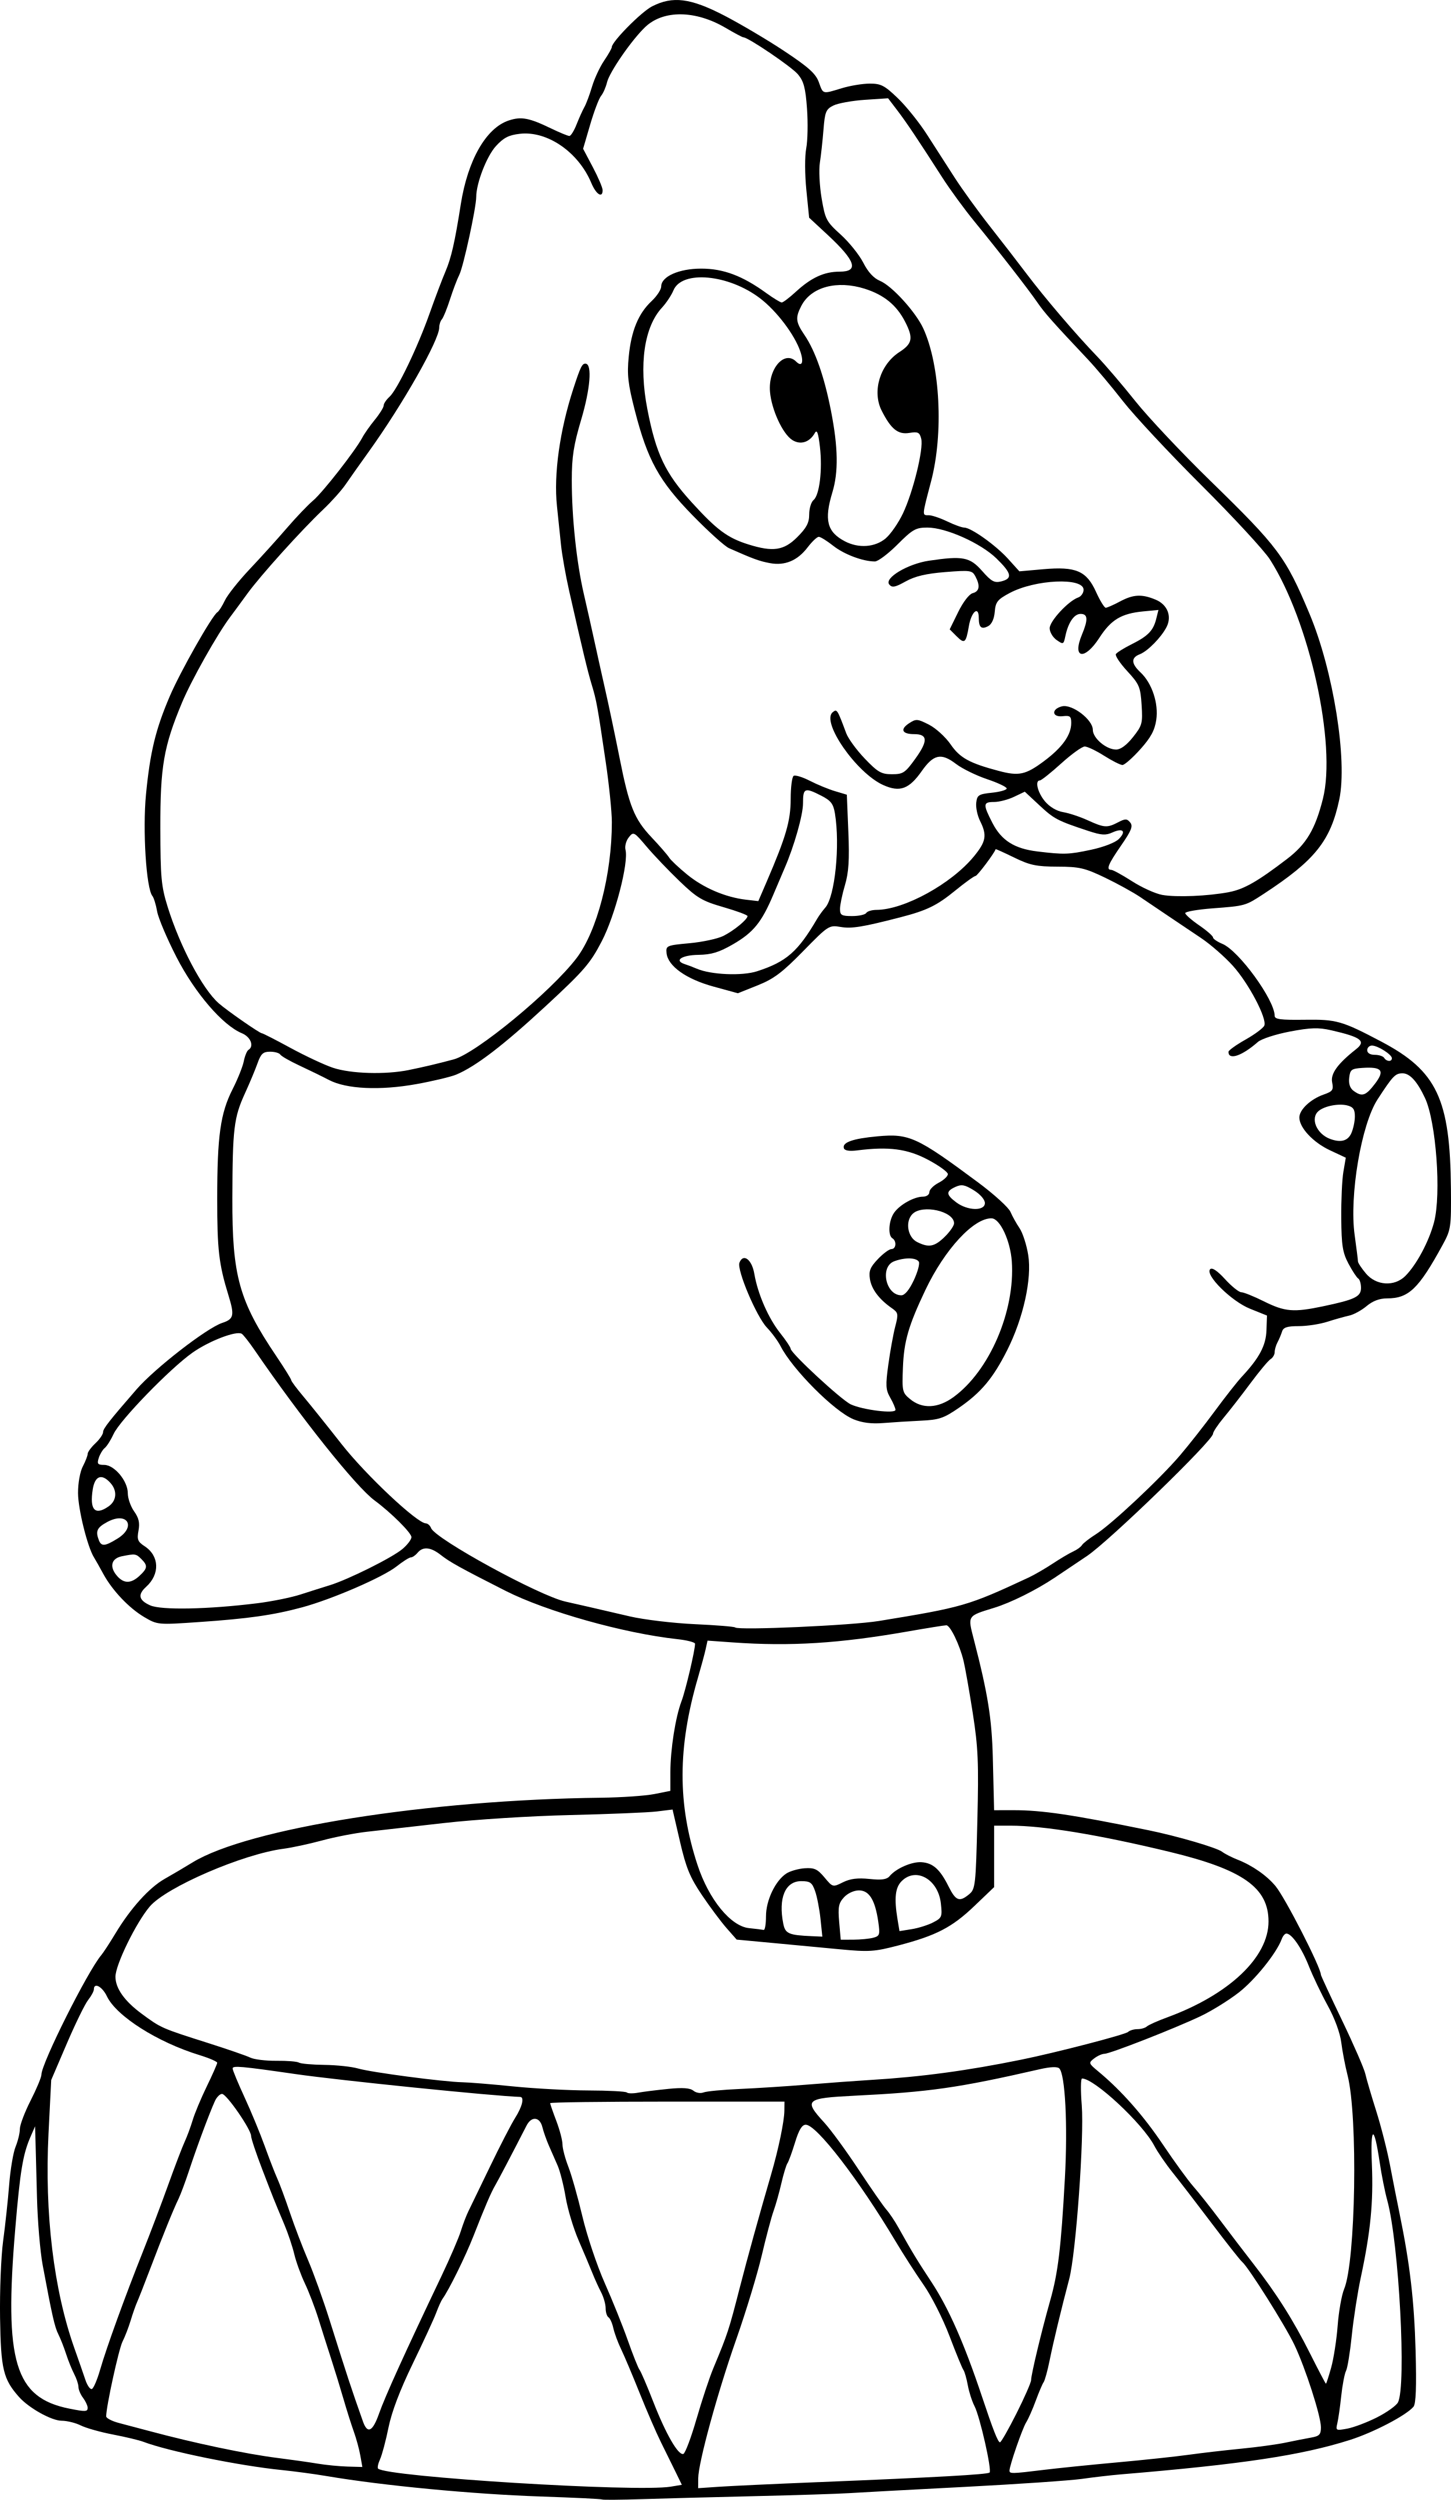
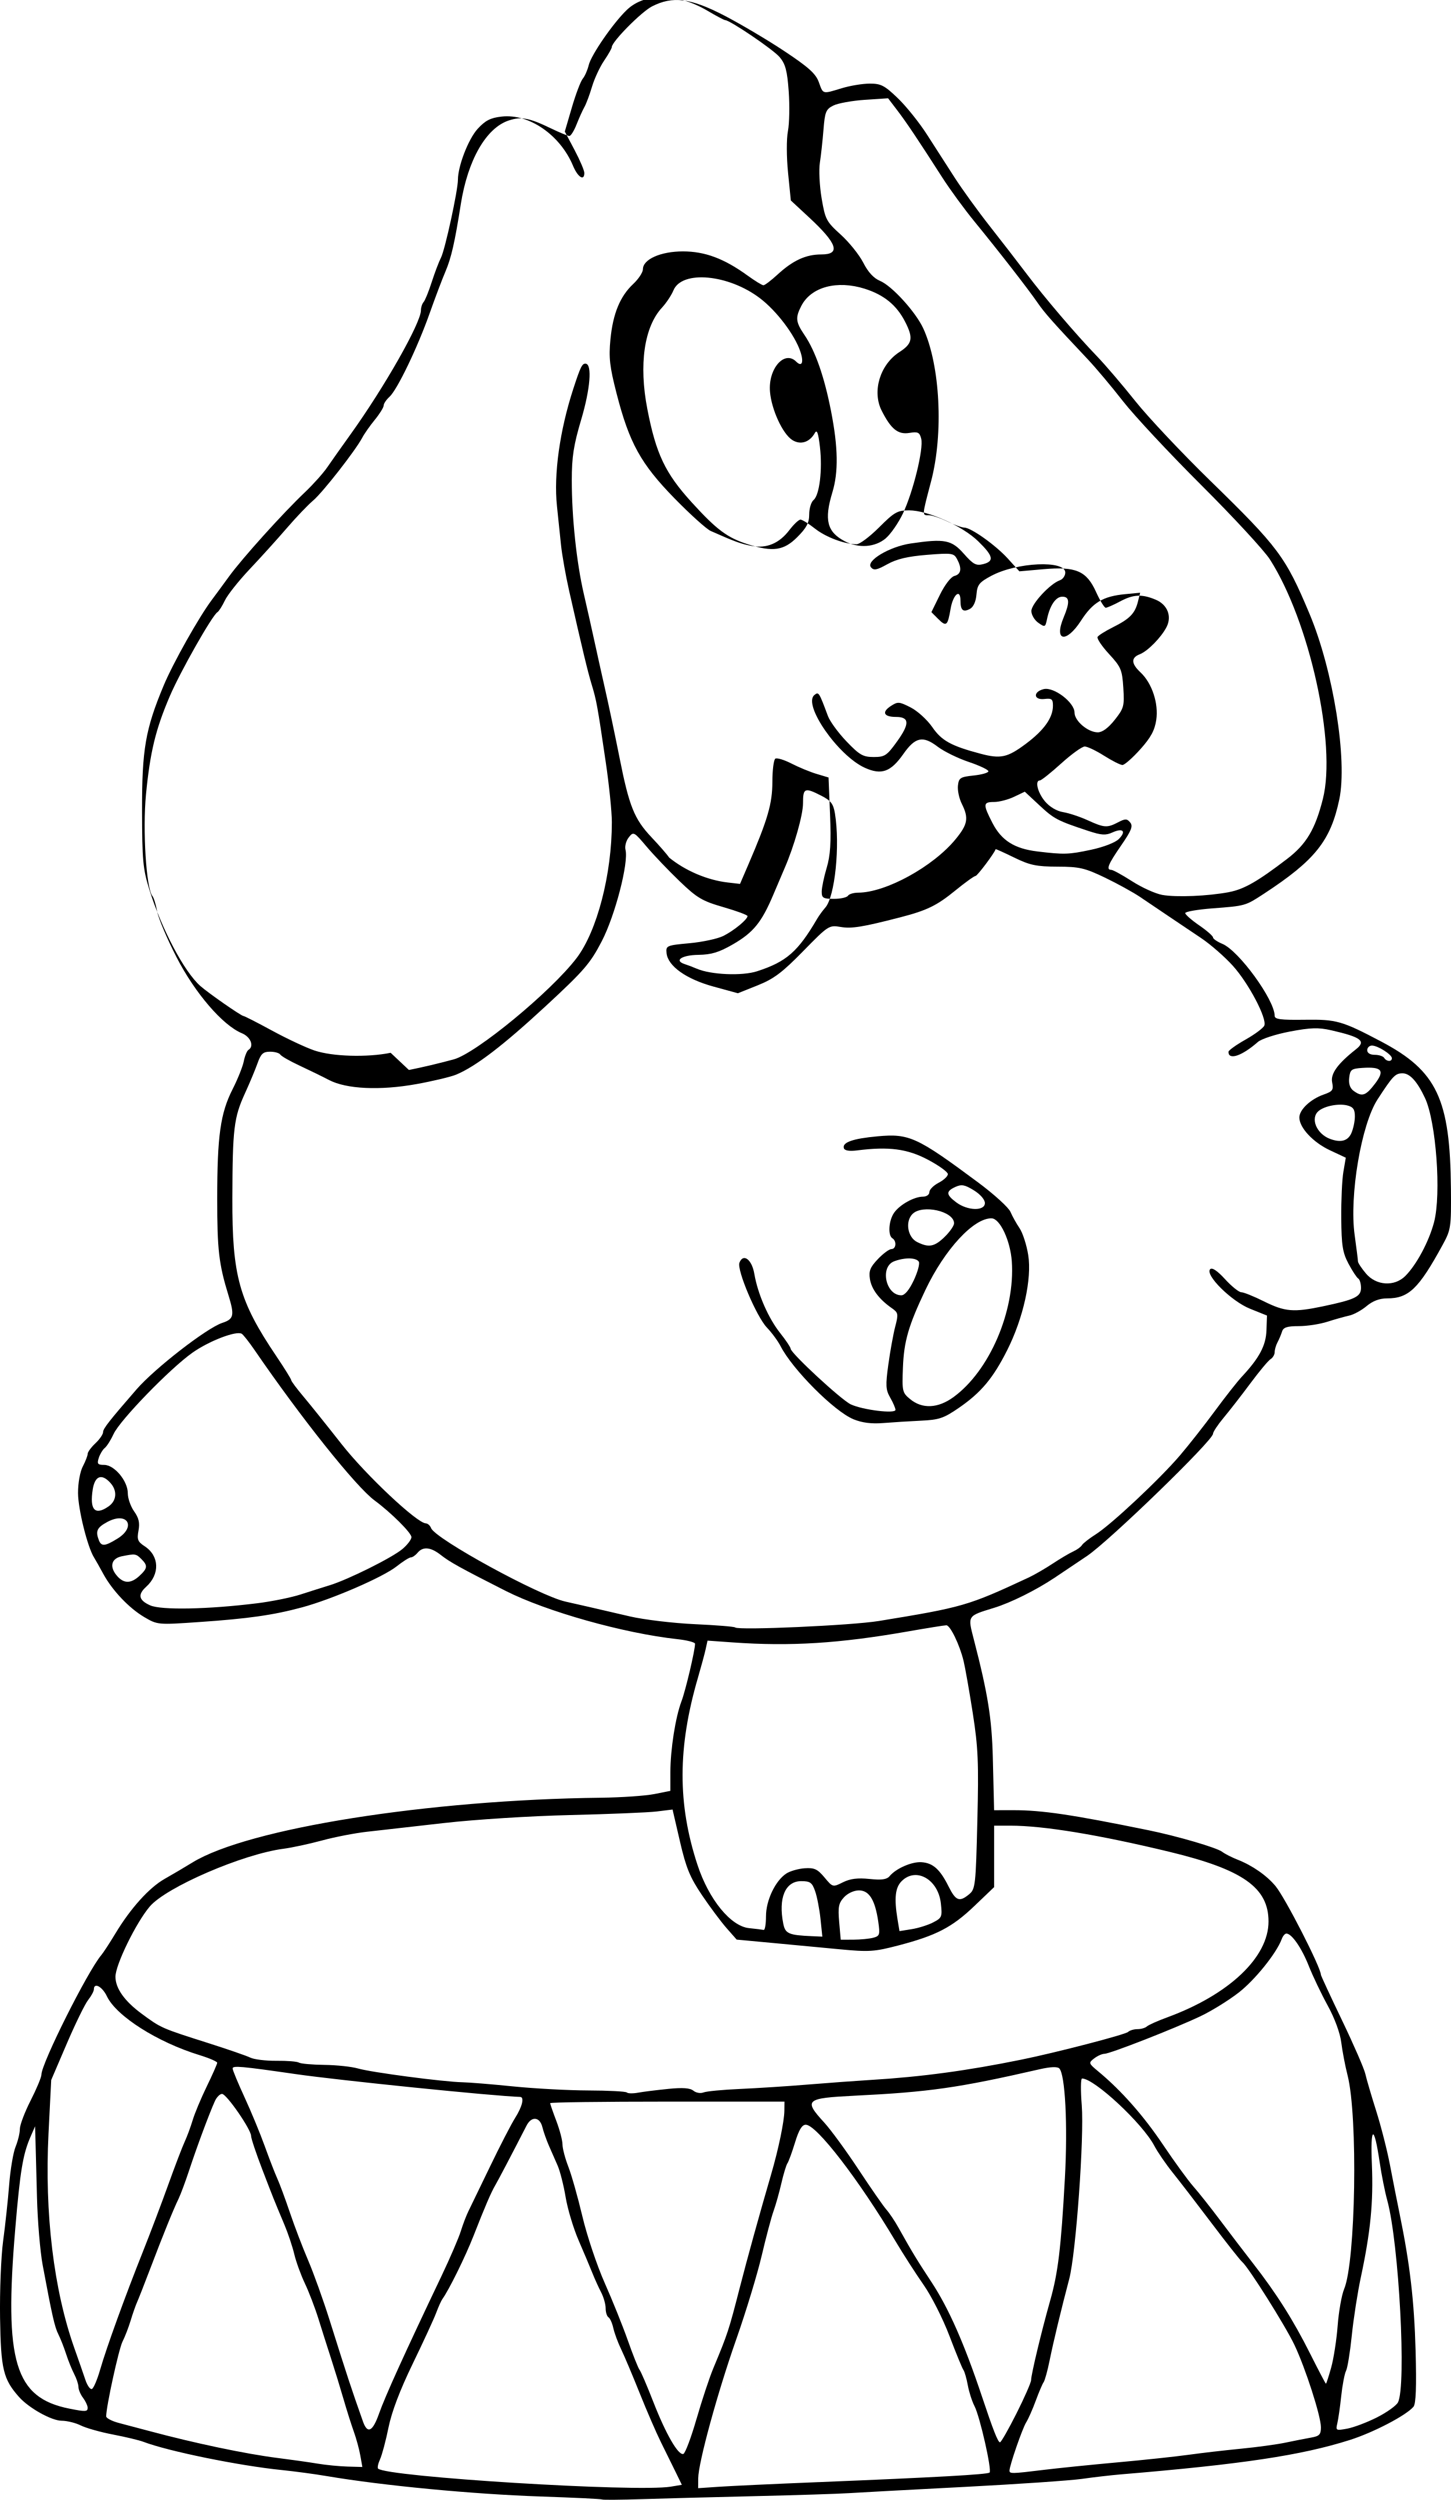
<svg xmlns="http://www.w3.org/2000/svg" width="171.38mm" height="295.23mm" version="1.1" viewBox="0 0 171.38 295.23">
  <g transform="translate(.08 -.547)">
-     <path d="m71.032 295.74c-0.068-0.061-3.319-0.22-7.225-0.352-8.059-0.274-18.657-1.284-25.308-2.413-1.402-0.238-3.778-0.557-5.28-0.71-5.067-0.514-13.411-2.215-16.356-3.335-0.506-0.192-2.126-0.58-3.6-0.862-1.474-0.282-3.184-0.764-3.799-1.071-0.615-0.307-1.635-0.558-2.266-0.558-1.185 0-3.882-1.506-5.04-2.815-1.857-2.1-2.137-3.271-2.23-9.328-0.049-3.174 0.115-7.27 0.364-9.104 0.249-1.833 0.569-4.809 0.71-6.611 0.141-1.802 0.483-3.83 0.76-4.505 0.277-0.675 0.504-1.617 0.504-2.093 0-0.476 0.574-1.991 1.274-3.366 0.701-1.375 1.274-2.751 1.274-3.058 0-1.315 5.437-12.17 7.066-14.106 0.253-0.301 1-1.443 1.659-2.539 1.805-2.998 4.003-5.436 5.837-6.474 0.903-0.511 2.38-1.382 3.281-1.935 6.569-4.029 27.854-7.402 48.249-7.645 2.403-0.029 5.23-0.222 6.282-0.43l1.912-0.378v-2.196c0-2.686 0.598-6.505 1.315-8.397 0.482-1.272 1.598-6.01 1.598-6.783 0-0.173-0.942-0.417-2.094-0.543-6.349-0.695-15.468-3.262-20.301-5.713-5.322-2.699-6.567-3.389-7.616-4.215-1.209-0.952-2.123-1.043-2.762-0.273-0.249 0.3-0.607 0.546-0.794 0.546-0.188 0-0.946 0.479-1.685 1.064-1.614 1.277-7.642 3.887-11.176 4.839-3.4 0.916-6.31 1.33-12.167 1.734-4.84 0.333-4.897 0.328-6.44-0.576-1.808-1.059-3.803-3.162-4.869-5.133-0.411-0.76-0.901-1.628-1.088-1.928-0.773-1.241-1.876-5.69-1.884-7.601-5e-3 -1.171 0.237-2.518 0.563-3.142 0.314-0.601 0.573-1.269 0.574-1.484 1e-3 -0.215 0.412-0.777 0.913-1.247 0.501-0.47 0.91-1.067 0.91-1.326 0-0.408 0.708-1.311 3.951-5.047 2.158-2.485 8.293-7.243 10.116-7.845 1.382-0.456 1.475-0.873 0.731-3.288-1.123-3.645-1.324-5.37-1.321-11.359 3e-3 -7.467 0.377-10.12 1.827-12.974 0.596-1.172 1.186-2.647 1.312-3.278 0.126-0.63 0.372-1.234 0.546-1.342 0.706-0.436 0.273-1.539-0.774-1.973-2.263-0.937-5.527-4.731-7.697-8.945-1.128-2.19-2.167-4.638-2.308-5.439-0.142-0.801-0.393-1.621-0.558-1.821-0.732-0.888-1.169-7.804-0.758-12.01 0.49-5.019 1.133-7.67 2.812-11.592 1.242-2.902 5.001-9.532 5.621-9.915 0.175-0.108 0.573-0.733 0.884-1.389 0.311-0.656 1.639-2.328 2.951-3.717 1.312-1.389 3.278-3.563 4.368-4.831 1.091-1.268 2.483-2.728 3.095-3.243 1.132-0.952 5.012-5.917 5.821-7.447 0.245-0.463 0.911-1.411 1.481-2.108 0.57-0.697 1.037-1.45 1.037-1.673s0.308-0.685 0.684-1.026c0.914-0.827 3.318-5.824 4.75-9.872 0.637-1.802 1.474-4.015 1.859-4.916 0.691-1.617 1.106-3.431 1.817-7.952 0.824-5.232 2.992-9.018 5.671-9.902 1.472-0.486 2.396-0.312 4.984 0.937 1.02 0.492 1.997 0.895 2.17 0.895 0.173 0 0.556-0.615 0.851-1.366 0.295-0.751 0.712-1.675 0.926-2.053 0.214-0.378 0.619-1.46 0.899-2.405 0.28-0.944 0.92-2.322 1.422-3.061 0.502-0.739 0.912-1.462 0.912-1.607 0-0.638 3.487-4.166 4.759-4.815 2.442-1.246 4.532-0.981 8.514 1.077 1.907 0.986 5.1 2.876 7.095 4.2 2.875 1.908 3.722 2.669 4.084 3.67 0.528 1.46 0.392 1.424 2.71 0.72 0.983-0.298 2.471-0.544 3.307-0.546 1.32-0.004 1.755 0.223 3.317 1.726 0.989 0.951 2.534 2.877 3.433 4.279s2.374 3.696 3.277 5.098c0.903 1.402 2.771 3.984 4.151 5.738 1.381 1.754 3.33 4.276 4.331 5.603 2.152 2.853 5.846 7.181 8.329 9.758 0.976 1.013 3.014 3.399 4.53 5.301 1.516 1.903 5.499 6.133 8.851 9.401 8.063 7.86 8.893 8.972 11.726 15.725 2.8 6.676 4.496 17.26 3.511 21.923-1.031 4.884-2.865 7.176-8.897 11.124-2.204 1.443-2.166 1.432-6.11 1.733-1.752 0.134-3.186 0.385-3.186 0.557s0.737 0.821 1.639 1.441c0.901 0.62 1.639 1.264 1.639 1.43 0 0.166 0.498 0.509 1.107 0.761 1.945 0.806 6.176 6.627 6.176 8.497 0 0.414 0.705 0.507 3.55 0.467 3.759-0.052 4.39 0.127 9.013 2.562 6.606 3.479 8.164 6.766 8.257 17.417 0.04 4.505-7e-3 4.822-0.951 6.555-2.858 5.242-4.029 6.373-6.598 6.373-0.889 0-1.691 0.303-2.413 0.91-0.595 0.501-1.52 1.006-2.055 1.123-0.535 0.117-1.699 0.444-2.586 0.728s-2.408 0.516-3.38 0.516c-1.365 0-1.812 0.145-1.964 0.637-0.108 0.35-0.349 0.922-0.535 1.27-0.186 0.348-0.338 0.872-0.338 1.165 0 0.293-0.217 0.664-0.481 0.824-0.265 0.16-1.332 1.438-2.373 2.84-1.04 1.402-2.463 3.232-3.16 4.067-0.698 0.835-1.269 1.696-1.269 1.912 0 0.784-12.227 12.641-14.878 14.428-1.474 0.993-3.194 2.148-3.824 2.568-2.222 1.48-5.173 2.947-7.153 3.556-3.193 0.982-3.131 0.885-2.39 3.752 1.658 6.416 2.124 9.322 2.239 13.961 0.052 2.103 0.107 4.356 0.123 5.007l0.028 1.183 2.276-3e-3c3.383-4e-3 6.902 0.518 15.932 2.361 3.451 0.705 8.109 2.068 8.739 2.559 0.3 0.234 1.12 0.651 1.821 0.927 1.743 0.686 3.447 1.876 4.478 3.125 1.15 1.394 5.354 9.613 5.354 10.468 0 0.098 1.125 2.524 2.501 5.391 1.376 2.867 2.611 5.705 2.744 6.306 0.134 0.601 0.711 2.567 1.281 4.37 0.571 1.802 1.303 4.67 1.627 6.373 0.324 1.702 0.841 4.324 1.15 5.826 1.21 5.894 1.72 10.266 1.88 16.13 0.116 4.254 0.041 6.268-0.247 6.614-0.84 1.012-4.722 3.041-7.514 3.927-5.742 1.822-12.694 2.866-27.093 4.068-1.101 0.092-3.15 0.329-4.552 0.528-1.402 0.198-7.629 0.624-13.838 0.946-6.209 0.322-12.354 0.653-13.655 0.737-1.302 0.084-6.3 0.244-11.106 0.356-4.807 0.112-10.814 0.272-13.35 0.354-2.536 0.083-4.666 0.1-4.734 0.039zm8.109-1.515 1.314-0.217-0.734-1.508c-0.404-0.83-1.182-2.41-1.73-3.511-0.547-1.102-1.679-3.713-2.516-5.804-0.836-2.091-1.825-4.433-2.199-5.205-0.373-0.772-0.784-1.886-0.914-2.476-0.13-0.59-0.387-1.166-0.572-1.28-0.185-0.114-0.336-0.594-0.336-1.067s-0.241-1.323-0.537-1.89c-0.295-0.567-0.765-1.604-1.043-2.305-0.279-0.701-1.005-2.422-1.613-3.824-0.609-1.402-1.298-3.696-1.532-5.098-0.234-1.402-0.659-3.082-0.945-3.732-0.286-0.651-0.753-1.716-1.038-2.367-0.285-0.651-0.63-1.634-0.768-2.185-0.304-1.22-1.282-1.314-1.864-0.179-1.669 3.254-3.314 6.393-3.673 7.007-0.526 0.901-1.202 2.471-2.601 6.042-0.952 2.429-2.898 6.377-3.663 7.431-0.145 0.2-0.478 0.938-0.739 1.639-0.261 0.701-1.508 3.405-2.77 6.008-1.512 3.119-2.488 5.69-2.862 7.537-0.312 1.542-0.759 3.222-0.992 3.734-0.233 0.512-0.34 1.014-0.238 1.117 0.98 0.98 30.518 2.804 34.565 2.134zm17.44-0.533c13.915-0.567 19.993-0.907 20.218-1.131 0.291-0.291-1.141-6.615-1.776-7.842-0.295-0.57-0.653-1.687-0.797-2.481-0.143-0.794-0.378-1.608-0.522-1.808-0.143-0.2-0.883-2.003-1.643-4.006-0.76-2.003-2.127-4.707-3.037-6.008-0.911-1.302-2.403-3.62-3.317-5.152-4.359-7.306-9.347-13.784-10.614-13.784-0.45 0-0.813 0.599-1.27 2.094-0.352 1.152-0.755 2.258-0.897 2.458-0.141 0.2-0.464 1.265-0.718 2.367s-0.669 2.576-0.923 3.277c-0.254 0.701-0.886 3.077-1.403 5.28-0.518 2.203-1.863 6.627-2.99 9.832-2.228 6.336-4.492 14.606-4.505 16.456l-8e-3 1.162 2.458-0.169c1.352-0.093 6.637-0.339 11.744-0.547zm26.583-1.446c1.702-0.208 5.635-0.608 8.739-0.889 3.104-0.281 6.882-0.684 8.395-0.895 1.513-0.211 4.298-0.534 6.191-0.718 1.892-0.184 4.26-0.507 5.261-0.718 1.001-0.211 2.353-0.477 3.004-0.591 1.003-0.176 1.183-0.362 1.183-1.222 0-1.313-1.825-6.985-3.133-9.736-1.076-2.263-5.425-9.172-6.164-9.79-0.239-0.2-1.857-2.249-3.595-4.552-1.738-2.303-3.818-5.007-4.622-6.008-0.804-1.001-1.778-2.422-2.164-3.158-1.382-2.634-7.089-7.949-8.536-7.949-0.16 0-0.176 1.417-0.036 3.15 0.304 3.748-0.688 17.526-1.478 20.52-0.959 3.638-1.873 7.434-2.322 9.65-0.243 1.202-0.56 2.349-0.704 2.549-0.143 0.2-0.561 1.183-0.929 2.185-0.367 1.001-0.874 2.148-1.126 2.549-0.453 0.72-1.974 5.116-1.974 5.704 0 0.385 0.245 0.38 4.006-0.079zm-80.688-1.71c-0.134-0.751-0.481-2.021-0.77-2.822-0.289-0.801-0.833-2.522-1.21-3.824-0.376-1.302-1.03-3.432-1.453-4.734-0.423-1.302-1.1-3.432-1.505-4.734-0.405-1.302-1.126-3.186-1.602-4.188-0.477-1.001-1.042-2.558-1.257-3.459-0.215-0.901-0.734-2.458-1.155-3.459-1.265-3.013-1.322-3.155-2.658-6.638-0.709-1.848-1.289-3.591-1.289-3.873 0-0.765-2.902-4.965-3.431-4.965-0.252 0-0.63 0.379-0.842 0.843-0.64 1.405-2.12 5.379-3.009 8.079-0.461 1.402-1.039 2.959-1.283 3.459-0.602 1.233-1.825 4.248-3.323 8.193-0.685 1.802-1.392 3.605-1.572 4.006-0.18 0.401-0.525 1.384-0.766 2.185-0.241 0.801-0.672 1.918-0.958 2.482-0.445 0.879-1.932 7.679-1.932 8.835 0 0.217 0.696 0.575 1.548 0.795 0.851 0.221 2.449 0.643 3.55 0.939 5.35 1.437 11.392 2.706 15.112 3.175 1.602 0.202 3.732 0.503 4.734 0.67 1.001 0.167 2.607 0.325 3.567 0.352l1.746 0.049zm39.709-4.298c0.632-2.193 1.525-4.888 1.984-5.99 1.704-4.088 1.827-4.463 3.112-9.468 0.916-3.567 2.357-8.774 3.729-13.473 0.854-2.923 1.538-6.214 1.553-7.465l0.012-1.092h-13.838c-7.611 0-13.837 0.082-13.837 0.182 9e-5 0.1 0.328 1.044 0.728 2.098 0.4 1.054 0.728 2.302 0.728 2.774 0 0.472 0.312 1.658 0.692 2.636 0.381 0.978 1.13 3.628 1.665 5.888 0.535 2.26 1.716 5.783 2.625 7.829 0.909 2.046 2.143 5.112 2.742 6.815 0.6 1.702 1.221 3.259 1.381 3.459 0.16 0.2 0.887 1.894 1.616 3.764 1.49 3.822 2.956 6.364 3.555 6.164 0.22-0.073 0.918-1.928 1.55-4.12zm37.8-0.674c0.948-1.883 1.723-3.654 1.723-3.936 0-0.646 1.237-5.8 2.254-9.391 0.93-3.285 1.28-6.195 1.734-14.438 0.345-6.262 0.038-12.27-0.663-12.971-0.223-0.223-1.051-0.189-2.292 0.095-9.684 2.214-13.003 2.689-21.88 3.13-5.807 0.289-6.041 0.495-3.596 3.163 0.776 0.847 2.6 3.342 4.054 5.545 1.453 2.203 2.933 4.333 3.287 4.734 0.355 0.401 0.988 1.343 1.408 2.094 1.644 2.94 2.183 3.828 3.917 6.464 2.048 3.111 3.892 7.296 6.005 13.628 1.294 3.879 1.858 5.307 2.095 5.307 0.127 0 1.006-1.54 1.953-3.423zm-75.305 0.055c0.753-2.117 2.999-7.066 7.397-16.296 1.002-2.103 2.024-4.479 2.272-5.28 0.248-0.801 0.655-1.866 0.905-2.367 0.25-0.501 1.4-2.877 2.556-5.28 1.156-2.403 2.487-4.981 2.958-5.728 0.848-1.345 1.111-2.458 0.584-2.473-2.968-0.081-21.357-1.949-26.492-2.691-6.481-0.936-7.465-1.024-7.465-0.664 0 0.191 0.634 1.722 1.409 3.402 0.775 1.68 1.85 4.28 2.389 5.777 0.539 1.497 1.205 3.217 1.482 3.824 0.276 0.606 0.945 2.413 1.486 4.015 0.541 1.602 1.511 4.142 2.156 5.644 0.645 1.502 1.791 4.697 2.547 7.101 2.097 6.664 2.499 7.887 3.926 11.926 0.532 1.506 1.138 1.215 1.893-0.91zm117.87 0.428c1.156-0.584 2.273-1.379 2.481-1.767 1.021-1.908 0.127-18.825-1.262-23.877-0.275-1.001-0.68-3.033-0.898-4.514-0.662-4.486-1.108-4.327-0.915 0.326 0.184 4.428-0.16 7.924-1.307 13.291-0.385 1.802-0.864 4.886-1.065 6.851-0.201 1.966-0.507 3.85-0.681 4.188-0.174 0.338-0.43 1.679-0.569 2.981-0.139 1.302-0.348 2.758-0.464 3.237-0.203 0.833-0.153 0.859 1.183 0.608 0.767-0.144 2.341-0.739 3.498-1.323zm-152.28-1.156c-7e-3 -0.25-0.252-0.773-0.546-1.162-0.294-0.389-0.536-0.962-0.537-1.274-1e-3 -0.312-0.229-1.002-0.506-1.534-0.277-0.531-0.707-1.597-0.955-2.367-0.248-0.77-0.657-1.81-0.908-2.311-0.444-0.885-0.729-2.139-1.859-8.193-0.299-1.602-0.601-5.207-0.672-8.011-0.07-2.804-0.149-5.835-0.176-6.737l-0.048-1.639-0.549 1.265c-0.891 2.055-1.216 4.017-1.791 10.828-1.328 15.723-0.057 19.962 6.374 21.251 1.942 0.389 2.186 0.376 2.173-0.116zm1.478-4.481c0.729-2.547 2.931-8.624 5.074-14 0.838-2.103 2.173-5.626 2.965-7.829 0.792-2.203 1.669-4.497 1.948-5.098 0.279-0.601 0.704-1.748 0.944-2.549 0.24-0.801 0.99-2.594 1.666-3.984 0.676-1.39 1.23-2.645 1.23-2.788s-0.942-0.55-2.094-0.904c-4.969-1.525-9.816-4.604-10.933-6.945-0.55-1.154-1.539-1.682-1.539-0.822 0 0.219-0.307 0.788-0.682 1.264-0.375 0.477-1.509 2.797-2.52 5.155l-1.838 4.289-0.319 6.327c-0.475 9.425 0.614 18.461 3.057 25.353 0.497 1.402 1.083 3.086 1.302 3.742 0.219 0.656 0.561 1.139 0.759 1.073 0.198-0.066 0.638-1.094 0.979-2.285zm145.4-0.253c0.293-1.052 0.638-3.282 0.766-4.956 0.128-1.674 0.472-3.616 0.764-4.315 1.364-3.265 1.641-20.387 0.407-25.232-0.28-1.101-0.615-2.847-0.744-3.878-0.141-1.131-0.777-2.865-1.604-4.37-0.754-1.372-1.759-3.478-2.235-4.679-0.842-2.128-2.015-3.824-2.645-3.824-0.172 0-0.417 0.287-0.545 0.637-0.605 1.654-3.133 4.806-5.067 6.317-1.178 0.921-3.214 2.183-4.525 2.805-3.071 1.458-10.702 4.443-11.357 4.443-0.277 0-0.823 0.245-1.211 0.545-0.685 0.528-0.67 0.575 0.502 1.548 2.713 2.251 5.32 5.205 7.634 8.649 1.345 2.002 2.953 4.214 3.573 4.916 0.62 0.702 2.05 2.505 3.176 4.007 1.127 1.502 2.878 3.796 3.891 5.098 2.755 3.541 4.753 6.7 6.734 10.651 0.98 1.953 1.819 3.55 1.866 3.55 0.047 0 0.325-0.86 0.619-1.912zm-78.327-32.906c1.742-0.174 2.608-0.112 3 0.213 0.303 0.251 0.839 0.343 1.192 0.204 0.353-0.139 2.28-0.324 4.283-0.411s5.608-0.32 8.011-0.518c2.403-0.198 5.763-0.444 7.465-0.548 6-0.364 11.378-1.09 17.843-2.409 4.117-0.84 12.211-2.944 12.545-3.261 0.19-0.181 0.69-0.329 1.111-0.329 0.421 0 0.92-0.144 1.111-0.319 0.19-0.176 1.266-0.656 2.389-1.068 7.311-2.681 11.976-7.092 11.976-11.324 0-4.001-3.024-6.134-11.653-8.22-8.351-2.019-14.92-3.101-18.821-3.101h-1.935v7.259l-2.333 2.231c-2.639 2.523-4.498 3.488-8.979 4.658-2.838 0.741-3.462 0.782-6.919 0.452-2.09-0.199-5.684-0.538-7.987-0.752l-4.188-0.39-1.195-1.358c-0.657-0.747-1.968-2.505-2.913-3.907-1.417-2.102-1.871-3.211-2.592-6.323l-0.874-3.774-1.857 0.227c-1.021 0.125-5.626 0.315-10.232 0.424-4.669 0.11-11.276 0.528-14.93 0.945-3.605 0.411-7.702 0.875-9.104 1.032s-3.778 0.618-5.28 1.025c-1.502 0.408-3.55 0.848-4.552 0.979-4.814 0.63-13.847 4.533-15.795 6.823-1.617 1.903-4.051 6.883-4.051 8.289 0 1.368 1.062 2.87 3.088 4.366 2.299 1.698 2.319 1.707 7.837 3.46 2.303 0.732 4.554 1.509 5.002 1.728 0.448 0.219 1.841 0.388 3.095 0.375 1.255-0.012 2.445 0.084 2.645 0.214 0.2 0.13 1.552 0.252 3.004 0.27 1.452 0.018 3.255 0.212 4.006 0.432 1.542 0.451 10.069 1.574 12.29 1.619 0.801 0.016 3.505 0.237 6.008 0.491 2.503 0.254 6.498 0.469 8.878 0.478 2.379 8e-3 4.427 0.116 4.55 0.24 0.123 0.123 0.716 0.134 1.318 0.024 0.602-0.11 2.197-0.31 3.543-0.444zm24.24-17.853c0.766-0.205 0.815-0.361 0.59-1.907-0.372-2.559-1.07-3.686-2.281-3.686-0.593 0-1.333 0.343-1.769 0.819-0.631 0.69-0.72 1.149-0.565 2.913l0.185 2.094 1.502-5e-3c0.826-3e-3 1.878-0.106 2.337-0.229zm-6.231-2.224c-0.121-1.152-0.406-2.626-0.634-3.277-0.357-1.02-0.584-1.183-1.643-1.183-1.886 0-2.725 1.993-2.117 5.032 0.234 1.171 0.638 1.347 3.379 1.468l1.235 0.054zm-6.438-0.315c0-1.878 1.103-4.195 2.402-5.046 0.444-0.291 1.419-0.57 2.167-0.621 1.142-0.077 1.516 0.096 2.339 1.082 0.977 1.17 0.983 1.171 2.174 0.577 0.86-0.429 1.74-0.54 3.136-0.396 1.461 0.151 2.053 0.066 2.391-0.341 0.75-0.903 2.624-1.719 3.764-1.639 1.35 0.095 2.177 0.835 3.181 2.845 0.866 1.733 1.286 1.895 2.442 0.941 0.731-0.604 0.782-1.055 0.969-8.649 0.17-6.909 0.095-8.662-0.542-12.745-0.406-2.604-0.897-5.383-1.089-6.177-0.461-1.897-1.572-4.192-2.031-4.195-0.2-1e-3 -2.249 0.327-4.552 0.73-8.103 1.417-13.865 1.778-20.658 1.295l-2.997-0.213-0.22 1.003c-0.121 0.552-0.531 2.068-0.911 3.37-2.407 8.248-2.423 14.913-0.053 22.121 1.34 4.075 3.919 7.237 6.085 7.461 0.801 0.083 1.579 0.179 1.73 0.214 0.15 0.035 0.273-0.692 0.273-1.617zm19.746 0.727c1.034-0.535 1.087-0.666 0.908-2.253-0.32-2.84-2.933-4.318-4.631-2.62-0.761 0.761-0.898 2.022-0.488 4.499l0.232 1.403 1.441-0.23c0.793-0.127 1.935-0.486 2.539-0.798zm-6.451-35.591c9.984-1.631 10.549-1.794 17.731-5.14 0.661-0.308 1.939-1.047 2.84-1.644 0.901-0.596 1.991-1.241 2.423-1.433 0.431-0.192 0.896-0.53 1.032-0.75 0.136-0.221 0.87-0.794 1.63-1.274 1.83-1.155 7.547-6.513 9.94-9.315 1.049-1.228 2.903-3.587 4.121-5.242 1.217-1.655 2.655-3.482 3.195-4.062 2.067-2.217 2.842-3.677 2.906-5.473l0.061-1.746-2.003-0.805c-2.209-0.888-5.359-4.015-4.706-4.671 0.229-0.23 0.849 0.187 1.759 1.183 0.773 0.846 1.634 1.538 1.912 1.538 0.279 0 1.486 0.486 2.682 1.081 2.478 1.231 3.49 1.315 6.985 0.58 3.775-0.794 4.476-1.135 4.476-2.177 0-0.494-0.147-0.989-0.326-1.1-0.18-0.111-0.697-0.899-1.15-1.751-0.696-1.31-0.829-2.141-0.857-5.373-0.018-2.103 0.095-4.571 0.252-5.485l0.285-1.662-1.878-0.88c-1.988-0.931-3.609-2.669-3.609-3.87 0-0.92 1.326-2.17 2.874-2.71 1.066-0.372 1.18-0.538 0.998-1.45-0.202-1.009 0.657-2.197 2.815-3.894 1.232-0.969 0.63-1.433-2.909-2.243-1.525-0.349-2.424-0.322-4.899 0.148-1.674 0.318-3.365 0.868-3.776 1.23-1.89 1.661-3.476 2.193-3.476 1.166 0-0.169 0.909-0.821 2.019-1.447 1.11-0.627 2.109-1.373 2.218-1.659 0.326-0.85-1.843-4.971-3.708-7.046-0.955-1.062-2.653-2.545-3.773-3.294-1.12-0.75-2.856-1.916-3.857-2.592-1.001-0.676-2.501-1.688-3.333-2.25-0.832-0.561-2.712-1.595-4.177-2.298-2.355-1.129-3.005-1.278-5.588-1.285-2.479-7e-3 -3.254-0.169-5.1-1.07-1.197-0.584-2.186-1.031-2.198-0.993-0.149 0.476-2.169 3.164-2.378 3.164-0.155 0-1.236 0.778-2.402 1.73-2.179 1.777-3.345 2.343-6.503 3.158-4.452 1.149-5.723 1.353-7.03 1.133-1.367-0.231-1.449-0.178-4.424 2.862-2.471 2.525-3.463 3.27-5.369 4.033l-2.338 0.936-2.9-0.795c-3.221-0.883-5.376-2.423-5.526-3.95-0.086-0.876 6e-3 -0.915 2.715-1.165 1.542-0.142 3.345-0.532 4.006-0.866 1.257-0.635 2.841-1.939 2.841-2.339 0-0.128-1.279-0.602-2.843-1.054-2.517-0.727-3.112-1.08-5.189-3.075-1.29-1.239-3.039-3.071-3.885-4.072-1.498-1.771-1.553-1.799-2.111-1.09-0.315 0.401-0.488 1.055-0.385 1.454 0.394 1.518-1.221 7.758-2.795 10.795-1.369 2.641-2.088 3.474-6.639 7.685-5.011 4.636-8.248 7.114-10.552 8.077-0.639 0.267-2.764 0.774-4.722 1.126-4.287 0.772-8.259 0.585-10.303-0.485-0.756-0.396-2.314-1.157-3.462-1.691-1.148-0.534-2.182-1.124-2.297-1.312-0.116-0.187-0.66-0.341-1.208-0.341-0.824 0-1.082 0.237-1.482 1.366-0.266 0.751-0.934 2.349-1.484 3.55-1.31 2.863-1.465 4.151-1.489 12.381-0.027 9.195 0.787 12.121 5.184 18.646 0.972 1.443 1.768 2.724 1.768 2.846 0 0.122 0.646 0.99 1.436 1.928 0.79 0.938 2.82 3.471 4.512 5.627 2.857 3.641 8.898 9.325 9.945 9.358 0.229 7e-3 0.511 0.259 0.626 0.559 0.492 1.282 12.824 8.022 15.891 8.686 0.501 0.108 1.73 0.387 2.731 0.619 1.001 0.232 3.189 0.74 4.861 1.127 1.672 0.388 5.114 0.799 7.647 0.915 2.534 0.116 4.689 0.291 4.789 0.389 0.367 0.361 13.754-0.239 16.937-0.759zm-2.974-23.839c-2.245-0.915-7.19-5.875-8.596-8.623-0.308-0.601-1.034-1.589-1.615-2.196-1.227-1.282-3.571-6.814-3.246-7.66 0.443-1.155 1.468-0.396 1.757 1.302 0.405 2.381 1.655 5.245 3.059 7.011 0.675 0.849 1.228 1.676 1.23 1.838 7e-3 0.522 5.974 6.045 7.104 6.576 1.41 0.661 5.28 1.138 5.28 0.65 0-0.198-0.278-0.845-0.617-1.436-0.539-0.939-0.567-1.44-0.222-3.944 0.218-1.578 0.583-3.587 0.812-4.464 0.388-1.488 0.36-1.635-0.416-2.176-1.492-1.041-2.387-2.235-2.575-3.43-0.149-0.953 0.027-1.395 0.942-2.357 0.619-0.651 1.339-1.183 1.6-1.183 0.557 0 0.64-0.948 0.111-1.274-0.554-0.342-0.435-2.104 0.204-3.016 0.671-0.958 2.366-1.9 3.419-1.9 0.415 0 0.746-0.238 0.746-0.537 0-0.295 0.492-0.791 1.092-1.102 0.601-0.311 1.092-0.771 1.092-1.022s-1.06-1.018-2.356-1.703c-2.434-1.287-4.626-1.575-8.352-1.098-0.914 0.117-1.475 0.028-1.57-0.248-0.238-0.696 1.04-1.149 3.99-1.417 3.73-0.338 4.635 0.078 11.875 5.457 1.873 1.392 3.586 2.951 3.806 3.466 0.22 0.515 0.703 1.383 1.074 1.929 0.371 0.546 0.831 1.967 1.022 3.158 0.453 2.815-0.578 7.478-2.494 11.273-1.668 3.305-3.078 4.985-5.701 6.791-1.781 1.226-2.328 1.411-4.484 1.512-1.351 0.063-3.357 0.189-4.459 0.279-1.37 0.112-2.481-0.031-3.517-0.453zm11.804-2.593c4.266-3.09 7.317-10.177 6.909-16.044-0.17-2.442-1.389-5.05-2.374-5.083-2.106-0.069-5.552 3.658-7.841 8.479-1.996 4.204-2.525 6.036-2.647 9.166-0.109 2.787-0.071 2.948 0.87 3.719 1.423 1.166 3.265 1.079 5.084-0.238zm-4.663-13.822c0.459-0.981 0.724-1.964 0.587-2.185-0.307-0.497-1.671-0.519-2.913-0.047-1.709 0.65-0.997 4.015 0.85 4.015 0.41 0 0.941-0.642 1.475-1.783zm3.647-5.123c0.608-0.594 1.105-1.313 1.105-1.597 0-1.428-3.743-2.268-4.91-1.101-0.885 0.885-0.582 2.745 0.54 3.309 1.383 0.696 2.056 0.57 3.265-0.611zm4.747-3.988c0-0.408-0.541-1.033-1.301-1.503-1.073-0.663-1.456-0.734-2.185-0.402-1.14 0.519-1.114 0.914 0.118 1.833 1.334 0.995 3.368 1.038 3.368 0.071zm-85.939 47.263c1.702-0.211 3.997-0.676 5.098-1.031 1.101-0.356 2.658-0.849 3.459-1.095 2.189-0.674 7.365-3.252 8.58-4.274 0.589-0.495 1.07-1.129 1.07-1.407 0-0.502-2.405-2.895-4.357-4.336-2.196-1.62-8.658-9.717-14.166-17.752-0.649-0.946-1.331-1.814-1.516-1.928-0.638-0.394-3.85 0.837-5.832 2.236-2.637 1.862-8.558 7.965-9.303 9.589-0.326 0.71-0.797 1.456-1.046 1.657-0.249 0.201-0.57 0.734-0.713 1.183-0.221 0.698-0.127 0.818 0.643 0.818 1.204 0 2.788 1.898 2.788 3.34 0 0.605 0.336 1.571 0.747 2.148 0.557 0.783 0.688 1.358 0.517 2.271-0.197 1.049-0.093 1.312 0.73 1.851 1.743 1.142 1.819 3.301 0.168 4.795-1.016 0.919-0.872 1.578 0.478 2.183 1.303 0.584 6.827 0.476 12.654-0.248zm-13.906-3.245c0.948-0.883 0.985-1.203 0.225-1.963-0.647-0.647-0.725-0.659-2.295-0.345-1.304 0.261-1.534 1.281-0.535 2.384 0.785 0.867 1.619 0.843 2.606-0.076zm-2.614-4.385c2.278-1.408 1.172-3.244-1.188-1.973-1.227 0.661-1.421 1.075-1.006 2.155 0.293 0.763 0.724 0.727 2.194-0.182zm-1.039-3.814c0.958-0.671 1.046-1.845 0.207-2.773-1.025-1.132-1.825-0.839-2.082 0.762-0.39 2.438 0.264 3.139 1.875 2.011zm153.16-27.213c1.324-1.324 2.798-4.087 3.391-6.357 0.866-3.316 0.241-11.856-1.073-14.658-0.919-1.959-1.785-2.913-2.646-2.913-0.864 0-1.139 0.285-2.954 3.074-1.925 2.956-3.352 11.4-2.708 16.025 0.214 1.542 0.39 2.943 0.39 3.113 0 0.17 0.424 0.814 0.943 1.43 1.214 1.443 3.369 1.575 4.658 0.287zm-6.387-16.845c0.232-0.51 0.423-1.408 0.423-1.996 0-0.836-0.198-1.118-0.91-1.297-1.009-0.253-2.661 0.067-3.366 0.653-1.026 0.852-0.26 2.712 1.363 3.309 1.251 0.46 2.077 0.238 2.491-0.669zm2.795-5.849c1.192-1.563 0.831-2.026-1.462-1.876-1.317 0.086-1.468 0.198-1.579 1.169-0.081 0.715 0.094 1.233 0.525 1.548 0.995 0.728 1.431 0.582 2.516-0.841zm-114.1-1.628c1.788-0.363 3.25-0.708 5.282-1.249 2.638-0.702 11.485-7.989 14.511-11.952 2.431-3.184 4.18-9.917 4.176-16.074-1e-3 -1.207-0.321-4.363-0.711-7.013-0.994-6.758-1.103-7.357-1.663-9.201-0.479-1.577-1.08-4.073-2.672-11.106-0.408-1.802-0.842-4.261-0.965-5.462-0.123-1.202-0.336-3.25-0.474-4.552-0.395-3.729 0.329-8.918 1.931-13.838 0.851-2.615 1.052-3.02 1.473-2.969 0.767 0.093 0.528 3.007-0.541 6.607-0.895 3.012-1.111 4.406-1.111 7.166 0 4.39 0.563 9.711 1.42 13.412 0.371 1.602 0.923 4.06 1.227 5.462 0.304 1.402 0.905 4.106 1.335 6.008 0.43 1.903 1.171 5.426 1.647 7.829 1.148 5.798 1.746 7.289 3.799 9.462 0.949 1.005 1.879 2.075 2.066 2.378s1.16 1.218 2.161 2.033c1.925 1.566 4.505 2.665 6.919 2.947l1.457 0.17 0.992-2.304c2.285-5.307 2.831-7.189 2.831-9.756 0-1.386 0.158-2.617 0.352-2.737 0.193-0.119 1.054 0.144 1.912 0.585 0.858 0.441 2.192 0.991 2.965 1.222l1.404 0.42 0.178 4.366c0.137 3.351 0.043 4.821-0.403 6.323-0.32 1.076-0.581 2.337-0.581 2.801 0 0.74 0.177 0.844 1.435 0.844 0.789 0 1.536-0.164 1.66-0.364 0.124-0.2 0.666-0.365 1.205-0.367 3.272-9e-3 8.859-3.075 11.518-6.319 1.439-1.756 1.567-2.493 0.726-4.179-0.314-0.629-0.519-1.597-0.455-2.15 0.105-0.911 0.279-1.023 1.854-1.188 0.956-0.1 1.742-0.325 1.745-0.501 4e-3 -0.175-1.044-0.672-2.329-1.104s-2.933-1.242-3.664-1.8c-1.746-1.332-2.644-1.142-4.047 0.856-1.497 2.132-2.587 2.524-4.552 1.638-3.159-1.425-7.344-7.446-5.968-8.588 0.512-0.425 0.544-0.375 1.604 2.471 0.239 0.64 1.227 1.992 2.197 3.004 1.538 1.604 1.949 1.84 3.207 1.84 1.318 0 1.558-0.161 2.777-1.857 1.495-2.081 1.456-2.877-0.14-2.877-1.444 0-1.717-0.562-0.62-1.281 0.832-0.545 0.992-0.534 2.359 0.164 0.807 0.412 1.957 1.461 2.556 2.331 1.097 1.594 2.214 2.209 5.686 3.13 2.369 0.628 3.17 0.457 5.307-1.132 2.193-1.63 3.25-3.107 3.25-4.542 0-0.775-0.146-0.89-1.001-0.79-1.297 0.152-1.375-0.851-0.091-1.165 1.194-0.291 3.641 1.573 3.641 2.773 0 0.986 1.588 2.332 2.75 2.332 0.535 0 1.245-0.523 1.995-1.47 1.087-1.373 1.155-1.624 1.017-3.792-0.136-2.135-0.272-2.456-1.696-4.001-0.852-0.924-1.456-1.83-1.342-2.013 0.113-0.183 0.941-0.701 1.84-1.15 1.96-0.979 2.577-1.614 2.925-3.011l0.263-1.053-1.785 0.172c-2.603 0.25-3.811 0.976-5.196 3.121-1.759 2.723-3.238 2.453-2.056-0.375 0.747-1.788 0.704-2.45-0.158-2.45-0.769 0-1.468 1.025-1.806 2.648-0.201 0.967-0.244 0.985-1.029 0.435-0.451-0.316-0.819-0.942-0.819-1.39 0-0.842 2.212-3.227 3.368-3.631 0.35-0.122 0.637-0.534 0.637-0.915 0-1.479-5.722-1.222-8.739 0.392-1.431 0.766-1.653 1.046-1.752 2.214-0.07 0.833-0.361 1.471-0.771 1.69-0.809 0.433-1.118 0.16-1.118-0.988 0-1.463-0.876-0.721-1.168 0.989-0.344 2.014-0.504 2.143-1.469 1.179l-0.796-0.796 1.002-2.044c0.581-1.185 1.302-2.123 1.716-2.231 0.802-0.21 0.907-0.881 0.312-1.993-0.376-0.702-0.607-0.735-3.55-0.499-2.272 0.182-3.574 0.49-4.68 1.105-1.261 0.702-1.603 0.766-1.938 0.363-0.628-0.757 2.183-2.44 4.696-2.811 4.003-0.591 4.822-0.433 6.268 1.207 1.105 1.254 1.452 1.442 2.276 1.235 1.352-0.339 1.22-0.959-0.578-2.707-1.861-1.811-5.968-3.648-8.157-3.648-1.374 0-1.743 0.209-3.537 2.003-1.101 1.102-2.3 2.002-2.664 2.001-1.423-0.004-3.637-0.837-4.918-1.849-0.739-0.584-1.509-1.062-1.711-1.062-0.202 0-0.791 0.556-1.31 1.236-1.204 1.579-2.684 2.199-4.459 1.871-1.244-0.23-1.974-0.497-4.831-1.764-0.501-0.222-2.436-1.967-4.3-3.877-3.962-4.06-5.321-6.523-6.822-12.369-0.815-3.173-0.934-4.221-0.725-6.373 0.296-3.052 1.136-5.093 2.697-6.558 0.627-0.588 1.14-1.369 1.14-1.735 0-1.174 2.1-2.109 4.734-2.107 2.607 0.003 4.859 0.846 7.646 2.866 0.862 0.624 1.697 1.135 1.856 1.135 0.159 0 0.913-0.573 1.675-1.274 1.817-1.67 3.342-2.368 5.173-2.368 2.306 0 1.881-1.277-1.454-4.37l-2.159-2.003-0.328-3.277c-0.187-1.866-0.193-3.983-0.015-4.916 0.173-0.901 0.215-3.008 0.093-4.682-0.178-2.463-0.384-3.238-1.075-4.06-0.747-0.888-5.877-4.367-6.439-4.367-0.114 0-1.055-0.5-2.091-1.111-3.567-2.103-7.364-2.144-9.506-0.102-1.603 1.528-4.223 5.321-4.511 6.53-0.138 0.581-0.455 1.302-0.704 1.602-0.249 0.3-0.828 1.828-1.286 3.395l-0.834 2.848 1.153 2.183c0.634 1.201 1.153 2.418 1.153 2.705 0 0.998-0.769 0.512-1.335-0.844-1.522-3.646-5.194-6.179-8.429-5.814-1.321 0.149-1.929 0.46-2.837 1.451-1.089 1.189-2.329 4.386-2.329 6.008 0 1.257-1.518 8.247-1.996 9.189-0.254 0.501-0.751 1.812-1.104 2.913-0.354 1.101-0.784 2.159-0.956 2.349-0.172 0.19-0.313 0.625-0.313 0.967 0 1.492-4.309 9.08-8.354 14.71-1.007 1.402-2.223 3.123-2.703 3.824-0.479 0.701-1.67 2.033-2.646 2.959-2.599 2.468-7.397 7.789-8.952 9.929-0.743 1.023-1.66 2.27-2.036 2.77-1.52 2.021-4.589 7.474-5.693 10.118-2.164 5.179-2.571 7.538-2.557 14.826 0.011 5.828 0.107 6.857 0.863 9.286 1.46 4.685 4.124 9.714 6.032 11.39 0.986 0.866 4.832 3.54 5.091 3.54 0.113 0 1.636 0.778 3.385 1.73 1.749 0.951 4 2.006 5.004 2.343 2.115 0.711 6.202 0.833 8.988 0.268zm116.1-1.386c0-0.439-1.664-1.498-2.354-1.498-0.307 0-0.559 0.246-0.559 0.546 0 0.336 0.342 0.546 0.889 0.546 0.489 0 0.99 0.164 1.114 0.364 0.278 0.451 0.91 0.48 0.91 0.042zm-74.977-10.274c3.46-1.119 4.816-2.303 7.096-6.2 0.218-0.373 0.65-0.966 0.96-1.317 1.142-1.296 1.761-7.353 1.137-11.127-0.188-1.138-0.476-1.51-1.62-2.094-1.956-0.998-2.149-0.917-2.149 0.907 0 1.378-1.058 5.101-2.18 7.669-0.175 0.401-0.768 1.793-1.317 3.095-1.389 3.292-2.361 4.489-4.784 5.888-1.636 0.945-2.533 1.218-4.08 1.242-1.981 0.031-2.915 0.672-1.598 1.097 0.367 0.118 0.995 0.357 1.396 0.531 1.672 0.726 5.357 0.886 7.138 0.31zm55.75-9.351c1.763-0.334 3.367-1.252 6.861-3.925 2.263-1.731 3.311-3.492 4.216-7.081 1.628-6.454-1.585-20.979-6.256-28.28-0.675-1.054-4.314-4.996-8.088-8.758-3.774-3.763-7.946-8.234-9.272-9.936s-3.201-3.934-4.167-4.958c-4.151-4.402-5.084-5.455-5.944-6.706-1.109-1.611-4.523-6.002-7.432-9.557-1.184-1.447-2.887-3.777-3.786-5.179-2.919-4.552-4.244-6.529-5.338-7.963l-1.074-1.408-2.747 0.185c-1.511 0.102-3.185 0.406-3.721 0.676-0.871 0.439-0.995 0.744-1.162 2.862-0.103 1.304-0.295 3.058-0.427 3.898-0.132 0.84-0.038 2.724 0.208 4.186 0.423 2.507 0.552 2.752 2.26 4.299 0.996 0.902 2.194 2.395 2.663 3.318 0.563 1.109 1.232 1.835 1.974 2.142 1.409 0.584 4.236 3.696 5.12 5.636 1.991 4.371 2.396 12.389 0.912 18.038-1.092 4.159-1.082 4.006-0.263 4.006 0.363 0 1.338 0.328 2.167 0.728 0.829 0.401 1.733 0.728 2.009 0.728 0.802 0 3.73 2.087 5.181 3.692l1.334 1.476 2.817-0.249c3.871-0.343 5.114 0.193 6.243 2.69 0.462 1.022 0.975 1.859 1.141 1.859 0.165 0 0.912-0.328 1.659-0.728 1.603-0.859 2.595-0.911 4.245-0.221 1.387 0.58 1.932 1.958 1.276 3.233-0.627 1.22-2.226 2.847-3.151 3.206-1.063 0.413-1.038 1.097 0.082 2.149 1.359 1.277 2.147 3.665 1.854 5.62-0.185 1.235-0.651 2.088-1.898 3.475-0.909 1.011-1.851 1.838-2.094 1.838-0.243 0-1.216-0.492-2.164-1.092-0.947-0.601-1.978-1.092-2.29-1.092-0.312 0-1.563 0.901-2.78 2.003-1.217 1.101-2.349 2.003-2.515 2.003-0.62 0-0.271 1.437 0.599 2.472 0.549 0.653 1.384 1.15 2.138 1.272 0.68 0.11 1.986 0.542 2.902 0.959 1.966 0.896 2.302 0.918 3.599 0.242 0.85-0.444 1.042-0.441 1.424 0.019 0.358 0.432 0.158 0.942-1.074 2.727-1.54 2.232-1.798 2.87-1.158 2.87 0.196 0 1.302 0.607 2.458 1.349 1.155 0.742 2.756 1.467 3.558 1.611 1.67 0.3 5.399 0.144 7.902-0.33zm-16.29-5.001c1.452-0.308 2.844-0.845 3.257-1.258 0.92-0.92 0.505-1.354-0.748-0.783-0.79 0.36-1.305 0.328-2.824-0.173-3.67-1.212-4.066-1.419-5.784-3.019l-1.742-1.623-1.274 0.608c-0.701 0.334-1.76 0.608-2.354 0.608-1.309 0-1.33 0.266-0.197 2.47 1.065 2.073 2.593 3.044 5.308 3.372 3.176 0.383 3.675 0.368 6.36-0.201zm-34.72-36.914c1.103-1.103 1.414-1.694 1.414-2.687 0-0.7 0.232-1.465 0.515-1.7 0.706-0.586 1.065-3.586 0.752-6.283-0.192-1.653-0.348-2.081-0.597-1.637-0.627 1.12-1.72 1.451-2.69 0.816-1.123-0.736-2.422-3.557-2.609-5.667-0.241-2.72 1.702-4.966 3.094-3.575 0.688 0.688 0.927 0.073 0.477-1.232-0.681-1.976-2.797-4.762-4.745-6.247-3.727-2.842-9.231-3.347-10.229-0.939-0.239 0.576-0.847 1.494-1.352 2.039-2.106 2.272-2.751 6.725-1.734 11.973 1.028 5.306 2.106 7.576 5.232 11.014 2.96 3.256 4.234 4.205 6.675 4.973 2.933 0.922 4.215 0.735 5.798-0.849zm10.444 0.145c0.591-0.497 1.512-1.828 2.047-2.957 1.207-2.55 2.45-7.632 2.155-8.811-0.191-0.763-0.38-0.855-1.41-0.688-1.333 0.216-2.158-0.449-3.262-2.631-1.153-2.279-0.197-5.437 2.096-6.92 1.544-0.999 1.665-1.652 0.666-3.595-1.003-1.949-2.485-3.16-4.747-3.878-3.287-1.043-6.346-0.221-7.503 2.017-0.723 1.399-0.669 1.908 0.367 3.435 1.29 1.901 2.35 4.939 3.145 9.014 0.835 4.283 0.881 7.177 0.153 9.579-0.992 3.27-0.63 4.679 1.487 5.783 1.622 0.846 3.555 0.706 4.808-0.348z" stroke-width=".364" />
+     <path d="m71.032 295.74c-0.068-0.061-3.319-0.22-7.225-0.352-8.059-0.274-18.657-1.284-25.308-2.413-1.402-0.238-3.778-0.557-5.28-0.71-5.067-0.514-13.411-2.215-16.356-3.335-0.506-0.192-2.126-0.58-3.6-0.862-1.474-0.282-3.184-0.764-3.799-1.071-0.615-0.307-1.635-0.558-2.266-0.558-1.185 0-3.882-1.506-5.04-2.815-1.857-2.1-2.137-3.271-2.23-9.328-0.049-3.174 0.115-7.27 0.364-9.104 0.249-1.833 0.569-4.809 0.71-6.611 0.141-1.802 0.483-3.83 0.76-4.505 0.277-0.675 0.504-1.617 0.504-2.093 0-0.476 0.574-1.991 1.274-3.366 0.701-1.375 1.274-2.751 1.274-3.058 0-1.315 5.437-12.17 7.066-14.106 0.253-0.301 1-1.443 1.659-2.539 1.805-2.998 4.003-5.436 5.837-6.474 0.903-0.511 2.38-1.382 3.281-1.935 6.569-4.029 27.854-7.402 48.249-7.645 2.403-0.029 5.23-0.222 6.282-0.43l1.912-0.378v-2.196c0-2.686 0.598-6.505 1.315-8.397 0.482-1.272 1.598-6.01 1.598-6.783 0-0.173-0.942-0.417-2.094-0.543-6.349-0.695-15.468-3.262-20.301-5.713-5.322-2.699-6.567-3.389-7.616-4.215-1.209-0.952-2.123-1.043-2.762-0.273-0.249 0.3-0.607 0.546-0.794 0.546-0.188 0-0.946 0.479-1.685 1.064-1.614 1.277-7.642 3.887-11.176 4.839-3.4 0.916-6.31 1.33-12.167 1.734-4.84 0.333-4.897 0.328-6.44-0.576-1.808-1.059-3.803-3.162-4.869-5.133-0.411-0.76-0.901-1.628-1.088-1.928-0.773-1.241-1.876-5.69-1.884-7.601-5e-3 -1.171 0.237-2.518 0.563-3.142 0.314-0.601 0.573-1.269 0.574-1.484 1e-3 -0.215 0.412-0.777 0.913-1.247 0.501-0.47 0.91-1.067 0.91-1.326 0-0.408 0.708-1.311 3.951-5.047 2.158-2.485 8.293-7.243 10.116-7.845 1.382-0.456 1.475-0.873 0.731-3.288-1.123-3.645-1.324-5.37-1.321-11.359 3e-3 -7.467 0.377-10.12 1.827-12.974 0.596-1.172 1.186-2.647 1.312-3.278 0.126-0.63 0.372-1.234 0.546-1.342 0.706-0.436 0.273-1.539-0.774-1.973-2.263-0.937-5.527-4.731-7.697-8.945-1.128-2.19-2.167-4.638-2.308-5.439-0.142-0.801-0.393-1.621-0.558-1.821-0.732-0.888-1.169-7.804-0.758-12.01 0.49-5.019 1.133-7.67 2.812-11.592 1.242-2.902 5.001-9.532 5.621-9.915 0.175-0.108 0.573-0.733 0.884-1.389 0.311-0.656 1.639-2.328 2.951-3.717 1.312-1.389 3.278-3.563 4.368-4.831 1.091-1.268 2.483-2.728 3.095-3.243 1.132-0.952 5.012-5.917 5.821-7.447 0.245-0.463 0.911-1.411 1.481-2.108 0.57-0.697 1.037-1.45 1.037-1.673s0.308-0.685 0.684-1.026c0.914-0.827 3.318-5.824 4.75-9.872 0.637-1.802 1.474-4.015 1.859-4.916 0.691-1.617 1.106-3.431 1.817-7.952 0.824-5.232 2.992-9.018 5.671-9.902 1.472-0.486 2.396-0.312 4.984 0.937 1.02 0.492 1.997 0.895 2.17 0.895 0.173 0 0.556-0.615 0.851-1.366 0.295-0.751 0.712-1.675 0.926-2.053 0.214-0.378 0.619-1.46 0.899-2.405 0.28-0.944 0.92-2.322 1.422-3.061 0.502-0.739 0.912-1.462 0.912-1.607 0-0.638 3.487-4.166 4.759-4.815 2.442-1.246 4.532-0.981 8.514 1.077 1.907 0.986 5.1 2.876 7.095 4.2 2.875 1.908 3.722 2.669 4.084 3.67 0.528 1.46 0.392 1.424 2.71 0.72 0.983-0.298 2.471-0.544 3.307-0.546 1.32-0.004 1.755 0.223 3.317 1.726 0.989 0.951 2.534 2.877 3.433 4.279s2.374 3.696 3.277 5.098c0.903 1.402 2.771 3.984 4.151 5.738 1.381 1.754 3.33 4.276 4.331 5.603 2.152 2.853 5.846 7.181 8.329 9.758 0.976 1.013 3.014 3.399 4.53 5.301 1.516 1.903 5.499 6.133 8.851 9.401 8.063 7.86 8.893 8.972 11.726 15.725 2.8 6.676 4.496 17.26 3.511 21.923-1.031 4.884-2.865 7.176-8.897 11.124-2.204 1.443-2.166 1.432-6.11 1.733-1.752 0.134-3.186 0.385-3.186 0.557s0.737 0.821 1.639 1.441c0.901 0.62 1.639 1.264 1.639 1.43 0 0.166 0.498 0.509 1.107 0.761 1.945 0.806 6.176 6.627 6.176 8.497 0 0.414 0.705 0.507 3.55 0.467 3.759-0.052 4.39 0.127 9.013 2.562 6.606 3.479 8.164 6.766 8.257 17.417 0.04 4.505-7e-3 4.822-0.951 6.555-2.858 5.242-4.029 6.373-6.598 6.373-0.889 0-1.691 0.303-2.413 0.91-0.595 0.501-1.52 1.006-2.055 1.123-0.535 0.117-1.699 0.444-2.586 0.728s-2.408 0.516-3.38 0.516c-1.365 0-1.812 0.145-1.964 0.637-0.108 0.35-0.349 0.922-0.535 1.27-0.186 0.348-0.338 0.872-0.338 1.165 0 0.293-0.217 0.664-0.481 0.824-0.265 0.16-1.332 1.438-2.373 2.84-1.04 1.402-2.463 3.232-3.16 4.067-0.698 0.835-1.269 1.696-1.269 1.912 0 0.784-12.227 12.641-14.878 14.428-1.474 0.993-3.194 2.148-3.824 2.568-2.222 1.48-5.173 2.947-7.153 3.556-3.193 0.982-3.131 0.885-2.39 3.752 1.658 6.416 2.124 9.322 2.239 13.961 0.052 2.103 0.107 4.356 0.123 5.007l0.028 1.183 2.276-3e-3c3.383-4e-3 6.902 0.518 15.932 2.361 3.451 0.705 8.109 2.068 8.739 2.559 0.3 0.234 1.12 0.651 1.821 0.927 1.743 0.686 3.447 1.876 4.478 3.125 1.15 1.394 5.354 9.613 5.354 10.468 0 0.098 1.125 2.524 2.501 5.391 1.376 2.867 2.611 5.705 2.744 6.306 0.134 0.601 0.711 2.567 1.281 4.37 0.571 1.802 1.303 4.67 1.627 6.373 0.324 1.702 0.841 4.324 1.15 5.826 1.21 5.894 1.72 10.266 1.88 16.13 0.116 4.254 0.041 6.268-0.247 6.614-0.84 1.012-4.722 3.041-7.514 3.927-5.742 1.822-12.694 2.866-27.093 4.068-1.101 0.092-3.15 0.329-4.552 0.528-1.402 0.198-7.629 0.624-13.838 0.946-6.209 0.322-12.354 0.653-13.655 0.737-1.302 0.084-6.3 0.244-11.106 0.356-4.807 0.112-10.814 0.272-13.35 0.354-2.536 0.083-4.666 0.1-4.734 0.039zm8.109-1.515 1.314-0.217-0.734-1.508c-0.404-0.83-1.182-2.41-1.73-3.511-0.547-1.102-1.679-3.713-2.516-5.804-0.836-2.091-1.825-4.433-2.199-5.205-0.373-0.772-0.784-1.886-0.914-2.476-0.13-0.59-0.387-1.166-0.572-1.28-0.185-0.114-0.336-0.594-0.336-1.067s-0.241-1.323-0.537-1.89c-0.295-0.567-0.765-1.604-1.043-2.305-0.279-0.701-1.005-2.422-1.613-3.824-0.609-1.402-1.298-3.696-1.532-5.098-0.234-1.402-0.659-3.082-0.945-3.732-0.286-0.651-0.753-1.716-1.038-2.367-0.285-0.651-0.63-1.634-0.768-2.185-0.304-1.22-1.282-1.314-1.864-0.179-1.669 3.254-3.314 6.393-3.673 7.007-0.526 0.901-1.202 2.471-2.601 6.042-0.952 2.429-2.898 6.377-3.663 7.431-0.145 0.2-0.478 0.938-0.739 1.639-0.261 0.701-1.508 3.405-2.77 6.008-1.512 3.119-2.488 5.69-2.862 7.537-0.312 1.542-0.759 3.222-0.992 3.734-0.233 0.512-0.34 1.014-0.238 1.117 0.98 0.98 30.518 2.804 34.565 2.134zm17.44-0.533c13.915-0.567 19.993-0.907 20.218-1.131 0.291-0.291-1.141-6.615-1.776-7.842-0.295-0.57-0.653-1.687-0.797-2.481-0.143-0.794-0.378-1.608-0.522-1.808-0.143-0.2-0.883-2.003-1.643-4.006-0.76-2.003-2.127-4.707-3.037-6.008-0.911-1.302-2.403-3.62-3.317-5.152-4.359-7.306-9.347-13.784-10.614-13.784-0.45 0-0.813 0.599-1.27 2.094-0.352 1.152-0.755 2.258-0.897 2.458-0.141 0.2-0.464 1.265-0.718 2.367s-0.669 2.576-0.923 3.277c-0.254 0.701-0.886 3.077-1.403 5.28-0.518 2.203-1.863 6.627-2.99 9.832-2.228 6.336-4.492 14.606-4.505 16.456l-8e-3 1.162 2.458-0.169c1.352-0.093 6.637-0.339 11.744-0.547zm26.583-1.446c1.702-0.208 5.635-0.608 8.739-0.889 3.104-0.281 6.882-0.684 8.395-0.895 1.513-0.211 4.298-0.534 6.191-0.718 1.892-0.184 4.26-0.507 5.261-0.718 1.001-0.211 2.353-0.477 3.004-0.591 1.003-0.176 1.183-0.362 1.183-1.222 0-1.313-1.825-6.985-3.133-9.736-1.076-2.263-5.425-9.172-6.164-9.79-0.239-0.2-1.857-2.249-3.595-4.552-1.738-2.303-3.818-5.007-4.622-6.008-0.804-1.001-1.778-2.422-2.164-3.158-1.382-2.634-7.089-7.949-8.536-7.949-0.16 0-0.176 1.417-0.036 3.15 0.304 3.748-0.688 17.526-1.478 20.52-0.959 3.638-1.873 7.434-2.322 9.65-0.243 1.202-0.56 2.349-0.704 2.549-0.143 0.2-0.561 1.183-0.929 2.185-0.367 1.001-0.874 2.148-1.126 2.549-0.453 0.72-1.974 5.116-1.974 5.704 0 0.385 0.245 0.38 4.006-0.079zm-80.688-1.71c-0.134-0.751-0.481-2.021-0.77-2.822-0.289-0.801-0.833-2.522-1.21-3.824-0.376-1.302-1.03-3.432-1.453-4.734-0.423-1.302-1.1-3.432-1.505-4.734-0.405-1.302-1.126-3.186-1.602-4.188-0.477-1.001-1.042-2.558-1.257-3.459-0.215-0.901-0.734-2.458-1.155-3.459-1.265-3.013-1.322-3.155-2.658-6.638-0.709-1.848-1.289-3.591-1.289-3.873 0-0.765-2.902-4.965-3.431-4.965-0.252 0-0.63 0.379-0.842 0.843-0.64 1.405-2.12 5.379-3.009 8.079-0.461 1.402-1.039 2.959-1.283 3.459-0.602 1.233-1.825 4.248-3.323 8.193-0.685 1.802-1.392 3.605-1.572 4.006-0.18 0.401-0.525 1.384-0.766 2.185-0.241 0.801-0.672 1.918-0.958 2.482-0.445 0.879-1.932 7.679-1.932 8.835 0 0.217 0.696 0.575 1.548 0.795 0.851 0.221 2.449 0.643 3.55 0.939 5.35 1.437 11.392 2.706 15.112 3.175 1.602 0.202 3.732 0.503 4.734 0.67 1.001 0.167 2.607 0.325 3.567 0.352l1.746 0.049zm39.709-4.298c0.632-2.193 1.525-4.888 1.984-5.99 1.704-4.088 1.827-4.463 3.112-9.468 0.916-3.567 2.357-8.774 3.729-13.473 0.854-2.923 1.538-6.214 1.553-7.465l0.012-1.092h-13.838c-7.611 0-13.837 0.082-13.837 0.182 9e-5 0.1 0.328 1.044 0.728 2.098 0.4 1.054 0.728 2.302 0.728 2.774 0 0.472 0.312 1.658 0.692 2.636 0.381 0.978 1.13 3.628 1.665 5.888 0.535 2.26 1.716 5.783 2.625 7.829 0.909 2.046 2.143 5.112 2.742 6.815 0.6 1.702 1.221 3.259 1.381 3.459 0.16 0.2 0.887 1.894 1.616 3.764 1.49 3.822 2.956 6.364 3.555 6.164 0.22-0.073 0.918-1.928 1.55-4.12zm37.8-0.674c0.948-1.883 1.723-3.654 1.723-3.936 0-0.646 1.237-5.8 2.254-9.391 0.93-3.285 1.28-6.195 1.734-14.438 0.345-6.262 0.038-12.27-0.663-12.971-0.223-0.223-1.051-0.189-2.292 0.095-9.684 2.214-13.003 2.689-21.88 3.13-5.807 0.289-6.041 0.495-3.596 3.163 0.776 0.847 2.6 3.342 4.054 5.545 1.453 2.203 2.933 4.333 3.287 4.734 0.355 0.401 0.988 1.343 1.408 2.094 1.644 2.94 2.183 3.828 3.917 6.464 2.048 3.111 3.892 7.296 6.005 13.628 1.294 3.879 1.858 5.307 2.095 5.307 0.127 0 1.006-1.54 1.953-3.423zm-75.305 0.055c0.753-2.117 2.999-7.066 7.397-16.296 1.002-2.103 2.024-4.479 2.272-5.28 0.248-0.801 0.655-1.866 0.905-2.367 0.25-0.501 1.4-2.877 2.556-5.28 1.156-2.403 2.487-4.981 2.958-5.728 0.848-1.345 1.111-2.458 0.584-2.473-2.968-0.081-21.357-1.949-26.492-2.691-6.481-0.936-7.465-1.024-7.465-0.664 0 0.191 0.634 1.722 1.409 3.402 0.775 1.68 1.85 4.28 2.389 5.777 0.539 1.497 1.205 3.217 1.482 3.824 0.276 0.606 0.945 2.413 1.486 4.015 0.541 1.602 1.511 4.142 2.156 5.644 0.645 1.502 1.791 4.697 2.547 7.101 2.097 6.664 2.499 7.887 3.926 11.926 0.532 1.506 1.138 1.215 1.893-0.91zm117.87 0.428c1.156-0.584 2.273-1.379 2.481-1.767 1.021-1.908 0.127-18.825-1.262-23.877-0.275-1.001-0.68-3.033-0.898-4.514-0.662-4.486-1.108-4.327-0.915 0.326 0.184 4.428-0.16 7.924-1.307 13.291-0.385 1.802-0.864 4.886-1.065 6.851-0.201 1.966-0.507 3.85-0.681 4.188-0.174 0.338-0.43 1.679-0.569 2.981-0.139 1.302-0.348 2.758-0.464 3.237-0.203 0.833-0.153 0.859 1.183 0.608 0.767-0.144 2.341-0.739 3.498-1.323zm-152.28-1.156c-7e-3 -0.25-0.252-0.773-0.546-1.162-0.294-0.389-0.536-0.962-0.537-1.274-1e-3 -0.312-0.229-1.002-0.506-1.534-0.277-0.531-0.707-1.597-0.955-2.367-0.248-0.77-0.657-1.81-0.908-2.311-0.444-0.885-0.729-2.139-1.859-8.193-0.299-1.602-0.601-5.207-0.672-8.011-0.07-2.804-0.149-5.835-0.176-6.737l-0.048-1.639-0.549 1.265c-0.891 2.055-1.216 4.017-1.791 10.828-1.328 15.723-0.057 19.962 6.374 21.251 1.942 0.389 2.186 0.376 2.173-0.116zm1.478-4.481c0.729-2.547 2.931-8.624 5.074-14 0.838-2.103 2.173-5.626 2.965-7.829 0.792-2.203 1.669-4.497 1.948-5.098 0.279-0.601 0.704-1.748 0.944-2.549 0.24-0.801 0.99-2.594 1.666-3.984 0.676-1.39 1.23-2.645 1.23-2.788s-0.942-0.55-2.094-0.904c-4.969-1.525-9.816-4.604-10.933-6.945-0.55-1.154-1.539-1.682-1.539-0.822 0 0.219-0.307 0.788-0.682 1.264-0.375 0.477-1.509 2.797-2.52 5.155l-1.838 4.289-0.319 6.327c-0.475 9.425 0.614 18.461 3.057 25.353 0.497 1.402 1.083 3.086 1.302 3.742 0.219 0.656 0.561 1.139 0.759 1.073 0.198-0.066 0.638-1.094 0.979-2.285zm145.4-0.253c0.293-1.052 0.638-3.282 0.766-4.956 0.128-1.674 0.472-3.616 0.764-4.315 1.364-3.265 1.641-20.387 0.407-25.232-0.28-1.101-0.615-2.847-0.744-3.878-0.141-1.131-0.777-2.865-1.604-4.37-0.754-1.372-1.759-3.478-2.235-4.679-0.842-2.128-2.015-3.824-2.645-3.824-0.172 0-0.417 0.287-0.545 0.637-0.605 1.654-3.133 4.806-5.067 6.317-1.178 0.921-3.214 2.183-4.525 2.805-3.071 1.458-10.702 4.443-11.357 4.443-0.277 0-0.823 0.245-1.211 0.545-0.685 0.528-0.67 0.575 0.502 1.548 2.713 2.251 5.32 5.205 7.634 8.649 1.345 2.002 2.953 4.214 3.573 4.916 0.62 0.702 2.05 2.505 3.176 4.007 1.127 1.502 2.878 3.796 3.891 5.098 2.755 3.541 4.753 6.7 6.734 10.651 0.98 1.953 1.819 3.55 1.866 3.55 0.047 0 0.325-0.86 0.619-1.912zm-78.327-32.906c1.742-0.174 2.608-0.112 3 0.213 0.303 0.251 0.839 0.343 1.192 0.204 0.353-0.139 2.28-0.324 4.283-0.411s5.608-0.32 8.011-0.518c2.403-0.198 5.763-0.444 7.465-0.548 6-0.364 11.378-1.09 17.843-2.409 4.117-0.84 12.211-2.944 12.545-3.261 0.19-0.181 0.69-0.329 1.111-0.329 0.421 0 0.92-0.144 1.111-0.319 0.19-0.176 1.266-0.656 2.389-1.068 7.311-2.681 11.976-7.092 11.976-11.324 0-4.001-3.024-6.134-11.653-8.22-8.351-2.019-14.92-3.101-18.821-3.101h-1.935v7.259l-2.333 2.231c-2.639 2.523-4.498 3.488-8.979 4.658-2.838 0.741-3.462 0.782-6.919 0.452-2.09-0.199-5.684-0.538-7.987-0.752l-4.188-0.39-1.195-1.358c-0.657-0.747-1.968-2.505-2.913-3.907-1.417-2.102-1.871-3.211-2.592-6.323l-0.874-3.774-1.857 0.227c-1.021 0.125-5.626 0.315-10.232 0.424-4.669 0.11-11.276 0.528-14.93 0.945-3.605 0.411-7.702 0.875-9.104 1.032s-3.778 0.618-5.28 1.025c-1.502 0.408-3.55 0.848-4.552 0.979-4.814 0.63-13.847 4.533-15.795 6.823-1.617 1.903-4.051 6.883-4.051 8.289 0 1.368 1.062 2.87 3.088 4.366 2.299 1.698 2.319 1.707 7.837 3.46 2.303 0.732 4.554 1.509 5.002 1.728 0.448 0.219 1.841 0.388 3.095 0.375 1.255-0.012 2.445 0.084 2.645 0.214 0.2 0.13 1.552 0.252 3.004 0.27 1.452 0.018 3.255 0.212 4.006 0.432 1.542 0.451 10.069 1.574 12.29 1.619 0.801 0.016 3.505 0.237 6.008 0.491 2.503 0.254 6.498 0.469 8.878 0.478 2.379 8e-3 4.427 0.116 4.55 0.24 0.123 0.123 0.716 0.134 1.318 0.024 0.602-0.11 2.197-0.31 3.543-0.444zm24.24-17.853c0.766-0.205 0.815-0.361 0.59-1.907-0.372-2.559-1.07-3.686-2.281-3.686-0.593 0-1.333 0.343-1.769 0.819-0.631 0.69-0.72 1.149-0.565 2.913l0.185 2.094 1.502-5e-3c0.826-3e-3 1.878-0.106 2.337-0.229zm-6.231-2.224c-0.121-1.152-0.406-2.626-0.634-3.277-0.357-1.02-0.584-1.183-1.643-1.183-1.886 0-2.725 1.993-2.117 5.032 0.234 1.171 0.638 1.347 3.379 1.468l1.235 0.054zm-6.438-0.315c0-1.878 1.103-4.195 2.402-5.046 0.444-0.291 1.419-0.57 2.167-0.621 1.142-0.077 1.516 0.096 2.339 1.082 0.977 1.17 0.983 1.171 2.174 0.577 0.86-0.429 1.74-0.54 3.136-0.396 1.461 0.151 2.053 0.066 2.391-0.341 0.75-0.903 2.624-1.719 3.764-1.639 1.35 0.095 2.177 0.835 3.181 2.845 0.866 1.733 1.286 1.895 2.442 0.941 0.731-0.604 0.782-1.055 0.969-8.649 0.17-6.909 0.095-8.662-0.542-12.745-0.406-2.604-0.897-5.383-1.089-6.177-0.461-1.897-1.572-4.192-2.031-4.195-0.2-1e-3 -2.249 0.327-4.552 0.73-8.103 1.417-13.865 1.778-20.658 1.295l-2.997-0.213-0.22 1.003c-0.121 0.552-0.531 2.068-0.911 3.37-2.407 8.248-2.423 14.913-0.053 22.121 1.34 4.075 3.919 7.237 6.085 7.461 0.801 0.083 1.579 0.179 1.73 0.214 0.15 0.035 0.273-0.692 0.273-1.617zm19.746 0.727c1.034-0.535 1.087-0.666 0.908-2.253-0.32-2.84-2.933-4.318-4.631-2.62-0.761 0.761-0.898 2.022-0.488 4.499l0.232 1.403 1.441-0.23c0.793-0.127 1.935-0.486 2.539-0.798zm-6.451-35.591c9.984-1.631 10.549-1.794 17.731-5.14 0.661-0.308 1.939-1.047 2.84-1.644 0.901-0.596 1.991-1.241 2.423-1.433 0.431-0.192 0.896-0.53 1.032-0.75 0.136-0.221 0.87-0.794 1.63-1.274 1.83-1.155 7.547-6.513 9.94-9.315 1.049-1.228 2.903-3.587 4.121-5.242 1.217-1.655 2.655-3.482 3.195-4.062 2.067-2.217 2.842-3.677 2.906-5.473l0.061-1.746-2.003-0.805c-2.209-0.888-5.359-4.015-4.706-4.671 0.229-0.23 0.849 0.187 1.759 1.183 0.773 0.846 1.634 1.538 1.912 1.538 0.279 0 1.486 0.486 2.682 1.081 2.478 1.231 3.49 1.315 6.985 0.58 3.775-0.794 4.476-1.135 4.476-2.177 0-0.494-0.147-0.989-0.326-1.1-0.18-0.111-0.697-0.899-1.15-1.751-0.696-1.31-0.829-2.141-0.857-5.373-0.018-2.103 0.095-4.571 0.252-5.485l0.285-1.662-1.878-0.88c-1.988-0.931-3.609-2.669-3.609-3.87 0-0.92 1.326-2.17 2.874-2.71 1.066-0.372 1.18-0.538 0.998-1.45-0.202-1.009 0.657-2.197 2.815-3.894 1.232-0.969 0.63-1.433-2.909-2.243-1.525-0.349-2.424-0.322-4.899 0.148-1.674 0.318-3.365 0.868-3.776 1.23-1.89 1.661-3.476 2.193-3.476 1.166 0-0.169 0.909-0.821 2.019-1.447 1.11-0.627 2.109-1.373 2.218-1.659 0.326-0.85-1.843-4.971-3.708-7.046-0.955-1.062-2.653-2.545-3.773-3.294-1.12-0.75-2.856-1.916-3.857-2.592-1.001-0.676-2.501-1.688-3.333-2.25-0.832-0.561-2.712-1.595-4.177-2.298-2.355-1.129-3.005-1.278-5.588-1.285-2.479-7e-3 -3.254-0.169-5.1-1.07-1.197-0.584-2.186-1.031-2.198-0.993-0.149 0.476-2.169 3.164-2.378 3.164-0.155 0-1.236 0.778-2.402 1.73-2.179 1.777-3.345 2.343-6.503 3.158-4.452 1.149-5.723 1.353-7.03 1.133-1.367-0.231-1.449-0.178-4.424 2.862-2.471 2.525-3.463 3.27-5.369 4.033l-2.338 0.936-2.9-0.795c-3.221-0.883-5.376-2.423-5.526-3.95-0.086-0.876 6e-3 -0.915 2.715-1.165 1.542-0.142 3.345-0.532 4.006-0.866 1.257-0.635 2.841-1.939 2.841-2.339 0-0.128-1.279-0.602-2.843-1.054-2.517-0.727-3.112-1.08-5.189-3.075-1.29-1.239-3.039-3.071-3.885-4.072-1.498-1.771-1.553-1.799-2.111-1.09-0.315 0.401-0.488 1.055-0.385 1.454 0.394 1.518-1.221 7.758-2.795 10.795-1.369 2.641-2.088 3.474-6.639 7.685-5.011 4.636-8.248 7.114-10.552 8.077-0.639 0.267-2.764 0.774-4.722 1.126-4.287 0.772-8.259 0.585-10.303-0.485-0.756-0.396-2.314-1.157-3.462-1.691-1.148-0.534-2.182-1.124-2.297-1.312-0.116-0.187-0.66-0.341-1.208-0.341-0.824 0-1.082 0.237-1.482 1.366-0.266 0.751-0.934 2.349-1.484 3.55-1.31 2.863-1.465 4.151-1.489 12.381-0.027 9.195 0.787 12.121 5.184 18.646 0.972 1.443 1.768 2.724 1.768 2.846 0 0.122 0.646 0.99 1.436 1.928 0.79 0.938 2.82 3.471 4.512 5.627 2.857 3.641 8.898 9.325 9.945 9.358 0.229 7e-3 0.511 0.259 0.626 0.559 0.492 1.282 12.824 8.022 15.891 8.686 0.501 0.108 1.73 0.387 2.731 0.619 1.001 0.232 3.189 0.74 4.861 1.127 1.672 0.388 5.114 0.799 7.647 0.915 2.534 0.116 4.689 0.291 4.789 0.389 0.367 0.361 13.754-0.239 16.937-0.759zm-2.974-23.839c-2.245-0.915-7.19-5.875-8.596-8.623-0.308-0.601-1.034-1.589-1.615-2.196-1.227-1.282-3.571-6.814-3.246-7.66 0.443-1.155 1.468-0.396 1.757 1.302 0.405 2.381 1.655 5.245 3.059 7.011 0.675 0.849 1.228 1.676 1.23 1.838 7e-3 0.522 5.974 6.045 7.104 6.576 1.41 0.661 5.28 1.138 5.28 0.65 0-0.198-0.278-0.845-0.617-1.436-0.539-0.939-0.567-1.44-0.222-3.944 0.218-1.578 0.583-3.587 0.812-4.464 0.388-1.488 0.36-1.635-0.416-2.176-1.492-1.041-2.387-2.235-2.575-3.43-0.149-0.953 0.027-1.395 0.942-2.357 0.619-0.651 1.339-1.183 1.6-1.183 0.557 0 0.64-0.948 0.111-1.274-0.554-0.342-0.435-2.104 0.204-3.016 0.671-0.958 2.366-1.9 3.419-1.9 0.415 0 0.746-0.238 0.746-0.537 0-0.295 0.492-0.791 1.092-1.102 0.601-0.311 1.092-0.771 1.092-1.022s-1.06-1.018-2.356-1.703c-2.434-1.287-4.626-1.575-8.352-1.098-0.914 0.117-1.475 0.028-1.57-0.248-0.238-0.696 1.04-1.149 3.99-1.417 3.73-0.338 4.635 0.078 11.875 5.457 1.873 1.392 3.586 2.951 3.806 3.466 0.22 0.515 0.703 1.383 1.074 1.929 0.371 0.546 0.831 1.967 1.022 3.158 0.453 2.815-0.578 7.478-2.494 11.273-1.668 3.305-3.078 4.985-5.701 6.791-1.781 1.226-2.328 1.411-4.484 1.512-1.351 0.063-3.357 0.189-4.459 0.279-1.37 0.112-2.481-0.031-3.517-0.453zm11.804-2.593c4.266-3.09 7.317-10.177 6.909-16.044-0.17-2.442-1.389-5.05-2.374-5.083-2.106-0.069-5.552 3.658-7.841 8.479-1.996 4.204-2.525 6.036-2.647 9.166-0.109 2.787-0.071 2.948 0.87 3.719 1.423 1.166 3.265 1.079 5.084-0.238zm-4.663-13.822c0.459-0.981 0.724-1.964 0.587-2.185-0.307-0.497-1.671-0.519-2.913-0.047-1.709 0.65-0.997 4.015 0.85 4.015 0.41 0 0.941-0.642 1.475-1.783zm3.647-5.123c0.608-0.594 1.105-1.313 1.105-1.597 0-1.428-3.743-2.268-4.91-1.101-0.885 0.885-0.582 2.745 0.54 3.309 1.383 0.696 2.056 0.57 3.265-0.611zm4.747-3.988c0-0.408-0.541-1.033-1.301-1.503-1.073-0.663-1.456-0.734-2.185-0.402-1.14 0.519-1.114 0.914 0.118 1.833 1.334 0.995 3.368 1.038 3.368 0.071zm-85.939 47.263c1.702-0.211 3.997-0.676 5.098-1.031 1.101-0.356 2.658-0.849 3.459-1.095 2.189-0.674 7.365-3.252 8.58-4.274 0.589-0.495 1.07-1.129 1.07-1.407 0-0.502-2.405-2.895-4.357-4.336-2.196-1.62-8.658-9.717-14.166-17.752-0.649-0.946-1.331-1.814-1.516-1.928-0.638-0.394-3.85 0.837-5.832 2.236-2.637 1.862-8.558 7.965-9.303 9.589-0.326 0.71-0.797 1.456-1.046 1.657-0.249 0.201-0.57 0.734-0.713 1.183-0.221 0.698-0.127 0.818 0.643 0.818 1.204 0 2.788 1.898 2.788 3.34 0 0.605 0.336 1.571 0.747 2.148 0.557 0.783 0.688 1.358 0.517 2.271-0.197 1.049-0.093 1.312 0.73 1.851 1.743 1.142 1.819 3.301 0.168 4.795-1.016 0.919-0.872 1.578 0.478 2.183 1.303 0.584 6.827 0.476 12.654-0.248zm-13.906-3.245c0.948-0.883 0.985-1.203 0.225-1.963-0.647-0.647-0.725-0.659-2.295-0.345-1.304 0.261-1.534 1.281-0.535 2.384 0.785 0.867 1.619 0.843 2.606-0.076zm-2.614-4.385c2.278-1.408 1.172-3.244-1.188-1.973-1.227 0.661-1.421 1.075-1.006 2.155 0.293 0.763 0.724 0.727 2.194-0.182zm-1.039-3.814c0.958-0.671 1.046-1.845 0.207-2.773-1.025-1.132-1.825-0.839-2.082 0.762-0.39 2.438 0.264 3.139 1.875 2.011zm153.16-27.213c1.324-1.324 2.798-4.087 3.391-6.357 0.866-3.316 0.241-11.856-1.073-14.658-0.919-1.959-1.785-2.913-2.646-2.913-0.864 0-1.139 0.285-2.954 3.074-1.925 2.956-3.352 11.4-2.708 16.025 0.214 1.542 0.39 2.943 0.39 3.113 0 0.17 0.424 0.814 0.943 1.43 1.214 1.443 3.369 1.575 4.658 0.287zm-6.387-16.845c0.232-0.51 0.423-1.408 0.423-1.996 0-0.836-0.198-1.118-0.91-1.297-1.009-0.253-2.661 0.067-3.366 0.653-1.026 0.852-0.26 2.712 1.363 3.309 1.251 0.46 2.077 0.238 2.491-0.669zm2.795-5.849c1.192-1.563 0.831-2.026-1.462-1.876-1.317 0.086-1.468 0.198-1.579 1.169-0.081 0.715 0.094 1.233 0.525 1.548 0.995 0.728 1.431 0.582 2.516-0.841zm-114.1-1.628c1.788-0.363 3.25-0.708 5.282-1.249 2.638-0.702 11.485-7.989 14.511-11.952 2.431-3.184 4.18-9.917 4.176-16.074-1e-3 -1.207-0.321-4.363-0.711-7.013-0.994-6.758-1.103-7.357-1.663-9.201-0.479-1.577-1.08-4.073-2.672-11.106-0.408-1.802-0.842-4.261-0.965-5.462-0.123-1.202-0.336-3.25-0.474-4.552-0.395-3.729 0.329-8.918 1.931-13.838 0.851-2.615 1.052-3.02 1.473-2.969 0.767 0.093 0.528 3.007-0.541 6.607-0.895 3.012-1.111 4.406-1.111 7.166 0 4.39 0.563 9.711 1.42 13.412 0.371 1.602 0.923 4.06 1.227 5.462 0.304 1.402 0.905 4.106 1.335 6.008 0.43 1.903 1.171 5.426 1.647 7.829 1.148 5.798 1.746 7.289 3.799 9.462 0.949 1.005 1.879 2.075 2.066 2.378c1.925 1.566 4.505 2.665 6.919 2.947l1.457 0.17 0.992-2.304c2.285-5.307 2.831-7.189 2.831-9.756 0-1.386 0.158-2.617 0.352-2.737 0.193-0.119 1.054 0.144 1.912 0.585 0.858 0.441 2.192 0.991 2.965 1.222l1.404 0.42 0.178 4.366c0.137 3.351 0.043 4.821-0.403 6.323-0.32 1.076-0.581 2.337-0.581 2.801 0 0.74 0.177 0.844 1.435 0.844 0.789 0 1.536-0.164 1.66-0.364 0.124-0.2 0.666-0.365 1.205-0.367 3.272-9e-3 8.859-3.075 11.518-6.319 1.439-1.756 1.567-2.493 0.726-4.179-0.314-0.629-0.519-1.597-0.455-2.15 0.105-0.911 0.279-1.023 1.854-1.188 0.956-0.1 1.742-0.325 1.745-0.501 4e-3 -0.175-1.044-0.672-2.329-1.104s-2.933-1.242-3.664-1.8c-1.746-1.332-2.644-1.142-4.047 0.856-1.497 2.132-2.587 2.524-4.552 1.638-3.159-1.425-7.344-7.446-5.968-8.588 0.512-0.425 0.544-0.375 1.604 2.471 0.239 0.64 1.227 1.992 2.197 3.004 1.538 1.604 1.949 1.84 3.207 1.84 1.318 0 1.558-0.161 2.777-1.857 1.495-2.081 1.456-2.877-0.14-2.877-1.444 0-1.717-0.562-0.62-1.281 0.832-0.545 0.992-0.534 2.359 0.164 0.807 0.412 1.957 1.461 2.556 2.331 1.097 1.594 2.214 2.209 5.686 3.13 2.369 0.628 3.17 0.457 5.307-1.132 2.193-1.63 3.25-3.107 3.25-4.542 0-0.775-0.146-0.89-1.001-0.79-1.297 0.152-1.375-0.851-0.091-1.165 1.194-0.291 3.641 1.573 3.641 2.773 0 0.986 1.588 2.332 2.75 2.332 0.535 0 1.245-0.523 1.995-1.47 1.087-1.373 1.155-1.624 1.017-3.792-0.136-2.135-0.272-2.456-1.696-4.001-0.852-0.924-1.456-1.83-1.342-2.013 0.113-0.183 0.941-0.701 1.84-1.15 1.96-0.979 2.577-1.614 2.925-3.011l0.263-1.053-1.785 0.172c-2.603 0.25-3.811 0.976-5.196 3.121-1.759 2.723-3.238 2.453-2.056-0.375 0.747-1.788 0.704-2.45-0.158-2.45-0.769 0-1.468 1.025-1.806 2.648-0.201 0.967-0.244 0.985-1.029 0.435-0.451-0.316-0.819-0.942-0.819-1.39 0-0.842 2.212-3.227 3.368-3.631 0.35-0.122 0.637-0.534 0.637-0.915 0-1.479-5.722-1.222-8.739 0.392-1.431 0.766-1.653 1.046-1.752 2.214-0.07 0.833-0.361 1.471-0.771 1.69-0.809 0.433-1.118 0.16-1.118-0.988 0-1.463-0.876-0.721-1.168 0.989-0.344 2.014-0.504 2.143-1.469 1.179l-0.796-0.796 1.002-2.044c0.581-1.185 1.302-2.123 1.716-2.231 0.802-0.21 0.907-0.881 0.312-1.993-0.376-0.702-0.607-0.735-3.55-0.499-2.272 0.182-3.574 0.49-4.68 1.105-1.261 0.702-1.603 0.766-1.938 0.363-0.628-0.757 2.183-2.44 4.696-2.811 4.003-0.591 4.822-0.433 6.268 1.207 1.105 1.254 1.452 1.442 2.276 1.235 1.352-0.339 1.22-0.959-0.578-2.707-1.861-1.811-5.968-3.648-8.157-3.648-1.374 0-1.743 0.209-3.537 2.003-1.101 1.102-2.3 2.002-2.664 2.001-1.423-0.004-3.637-0.837-4.918-1.849-0.739-0.584-1.509-1.062-1.711-1.062-0.202 0-0.791 0.556-1.31 1.236-1.204 1.579-2.684 2.199-4.459 1.871-1.244-0.23-1.974-0.497-4.831-1.764-0.501-0.222-2.436-1.967-4.3-3.877-3.962-4.06-5.321-6.523-6.822-12.369-0.815-3.173-0.934-4.221-0.725-6.373 0.296-3.052 1.136-5.093 2.697-6.558 0.627-0.588 1.14-1.369 1.14-1.735 0-1.174 2.1-2.109 4.734-2.107 2.607 0.003 4.859 0.846 7.646 2.866 0.862 0.624 1.697 1.135 1.856 1.135 0.159 0 0.913-0.573 1.675-1.274 1.817-1.67 3.342-2.368 5.173-2.368 2.306 0 1.881-1.277-1.454-4.37l-2.159-2.003-0.328-3.277c-0.187-1.866-0.193-3.983-0.015-4.916 0.173-0.901 0.215-3.008 0.093-4.682-0.178-2.463-0.384-3.238-1.075-4.06-0.747-0.888-5.877-4.367-6.439-4.367-0.114 0-1.055-0.5-2.091-1.111-3.567-2.103-7.364-2.144-9.506-0.102-1.603 1.528-4.223 5.321-4.511 6.53-0.138 0.581-0.455 1.302-0.704 1.602-0.249 0.3-0.828 1.828-1.286 3.395l-0.834 2.848 1.153 2.183c0.634 1.201 1.153 2.418 1.153 2.705 0 0.998-0.769 0.512-1.335-0.844-1.522-3.646-5.194-6.179-8.429-5.814-1.321 0.149-1.929 0.46-2.837 1.451-1.089 1.189-2.329 4.386-2.329 6.008 0 1.257-1.518 8.247-1.996 9.189-0.254 0.501-0.751 1.812-1.104 2.913-0.354 1.101-0.784 2.159-0.956 2.349-0.172 0.19-0.313 0.625-0.313 0.967 0 1.492-4.309 9.08-8.354 14.71-1.007 1.402-2.223 3.123-2.703 3.824-0.479 0.701-1.67 2.033-2.646 2.959-2.599 2.468-7.397 7.789-8.952 9.929-0.743 1.023-1.66 2.27-2.036 2.77-1.52 2.021-4.589 7.474-5.693 10.118-2.164 5.179-2.571 7.538-2.557 14.826 0.011 5.828 0.107 6.857 0.863 9.286 1.46 4.685 4.124 9.714 6.032 11.39 0.986 0.866 4.832 3.54 5.091 3.54 0.113 0 1.636 0.778 3.385 1.73 1.749 0.951 4 2.006 5.004 2.343 2.115 0.711 6.202 0.833 8.988 0.268zm116.1-1.386c0-0.439-1.664-1.498-2.354-1.498-0.307 0-0.559 0.246-0.559 0.546 0 0.336 0.342 0.546 0.889 0.546 0.489 0 0.99 0.164 1.114 0.364 0.278 0.451 0.91 0.48 0.91 0.042zm-74.977-10.274c3.46-1.119 4.816-2.303 7.096-6.2 0.218-0.373 0.65-0.966 0.96-1.317 1.142-1.296 1.761-7.353 1.137-11.127-0.188-1.138-0.476-1.51-1.62-2.094-1.956-0.998-2.149-0.917-2.149 0.907 0 1.378-1.058 5.101-2.18 7.669-0.175 0.401-0.768 1.793-1.317 3.095-1.389 3.292-2.361 4.489-4.784 5.888-1.636 0.945-2.533 1.218-4.08 1.242-1.981 0.031-2.915 0.672-1.598 1.097 0.367 0.118 0.995 0.357 1.396 0.531 1.672 0.726 5.357 0.886 7.138 0.31zm55.75-9.351c1.763-0.334 3.367-1.252 6.861-3.925 2.263-1.731 3.311-3.492 4.216-7.081 1.628-6.454-1.585-20.979-6.256-28.28-0.675-1.054-4.314-4.996-8.088-8.758-3.774-3.763-7.946-8.234-9.272-9.936s-3.201-3.934-4.167-4.958c-4.151-4.402-5.084-5.455-5.944-6.706-1.109-1.611-4.523-6.002-7.432-9.557-1.184-1.447-2.887-3.777-3.786-5.179-2.919-4.552-4.244-6.529-5.338-7.963l-1.074-1.408-2.747 0.185c-1.511 0.102-3.185 0.406-3.721 0.676-0.871 0.439-0.995 0.744-1.162 2.862-0.103 1.304-0.295 3.058-0.427 3.898-0.132 0.84-0.038 2.724 0.208 4.186 0.423 2.507 0.552 2.752 2.26 4.299 0.996 0.902 2.194 2.395 2.663 3.318 0.563 1.109 1.232 1.835 1.974 2.142 1.409 0.584 4.236 3.696 5.12 5.636 1.991 4.371 2.396 12.389 0.912 18.038-1.092 4.159-1.082 4.006-0.263 4.006 0.363 0 1.338 0.328 2.167 0.728 0.829 0.401 1.733 0.728 2.009 0.728 0.802 0 3.73 2.087 5.181 3.692l1.334 1.476 2.817-0.249c3.871-0.343 5.114 0.193 6.243 2.69 0.462 1.022 0.975 1.859 1.141 1.859 0.165 0 0.912-0.328 1.659-0.728 1.603-0.859 2.595-0.911 4.245-0.221 1.387 0.58 1.932 1.958 1.276 3.233-0.627 1.22-2.226 2.847-3.151 3.206-1.063 0.413-1.038 1.097 0.082 2.149 1.359 1.277 2.147 3.665 1.854 5.62-0.185 1.235-0.651 2.088-1.898 3.475-0.909 1.011-1.851 1.838-2.094 1.838-0.243 0-1.216-0.492-2.164-1.092-0.947-0.601-1.978-1.092-2.29-1.092-0.312 0-1.563 0.901-2.78 2.003-1.217 1.101-2.349 2.003-2.515 2.003-0.62 0-0.271 1.437 0.599 2.472 0.549 0.653 1.384 1.15 2.138 1.272 0.68 0.11 1.986 0.542 2.902 0.959 1.966 0.896 2.302 0.918 3.599 0.242 0.85-0.444 1.042-0.441 1.424 0.019 0.358 0.432 0.158 0.942-1.074 2.727-1.54 2.232-1.798 2.87-1.158 2.87 0.196 0 1.302 0.607 2.458 1.349 1.155 0.742 2.756 1.467 3.558 1.611 1.67 0.3 5.399 0.144 7.902-0.33zm-16.29-5.001c1.452-0.308 2.844-0.845 3.257-1.258 0.92-0.92 0.505-1.354-0.748-0.783-0.79 0.36-1.305 0.328-2.824-0.173-3.67-1.212-4.066-1.419-5.784-3.019l-1.742-1.623-1.274 0.608c-0.701 0.334-1.76 0.608-2.354 0.608-1.309 0-1.33 0.266-0.197 2.47 1.065 2.073 2.593 3.044 5.308 3.372 3.176 0.383 3.675 0.368 6.36-0.201zm-34.72-36.914c1.103-1.103 1.414-1.694 1.414-2.687 0-0.7 0.232-1.465 0.515-1.7 0.706-0.586 1.065-3.586 0.752-6.283-0.192-1.653-0.348-2.081-0.597-1.637-0.627 1.12-1.72 1.451-2.69 0.816-1.123-0.736-2.422-3.557-2.609-5.667-0.241-2.72 1.702-4.966 3.094-3.575 0.688 0.688 0.927 0.073 0.477-1.232-0.681-1.976-2.797-4.762-4.745-6.247-3.727-2.842-9.231-3.347-10.229-0.939-0.239 0.576-0.847 1.494-1.352 2.039-2.106 2.272-2.751 6.725-1.734 11.973 1.028 5.306 2.106 7.576 5.232 11.014 2.96 3.256 4.234 4.205 6.675 4.973 2.933 0.922 4.215 0.735 5.798-0.849zm10.444 0.145c0.591-0.497 1.512-1.828 2.047-2.957 1.207-2.55 2.45-7.632 2.155-8.811-0.191-0.763-0.38-0.855-1.41-0.688-1.333 0.216-2.158-0.449-3.262-2.631-1.153-2.279-0.197-5.437 2.096-6.92 1.544-0.999 1.665-1.652 0.666-3.595-1.003-1.949-2.485-3.16-4.747-3.878-3.287-1.043-6.346-0.221-7.503 2.017-0.723 1.399-0.669 1.908 0.367 3.435 1.29 1.901 2.35 4.939 3.145 9.014 0.835 4.283 0.881 7.177 0.153 9.579-0.992 3.27-0.63 4.679 1.487 5.783 1.622 0.846 3.555 0.706 4.808-0.348z" stroke-width=".364" />
  </g>
</svg>